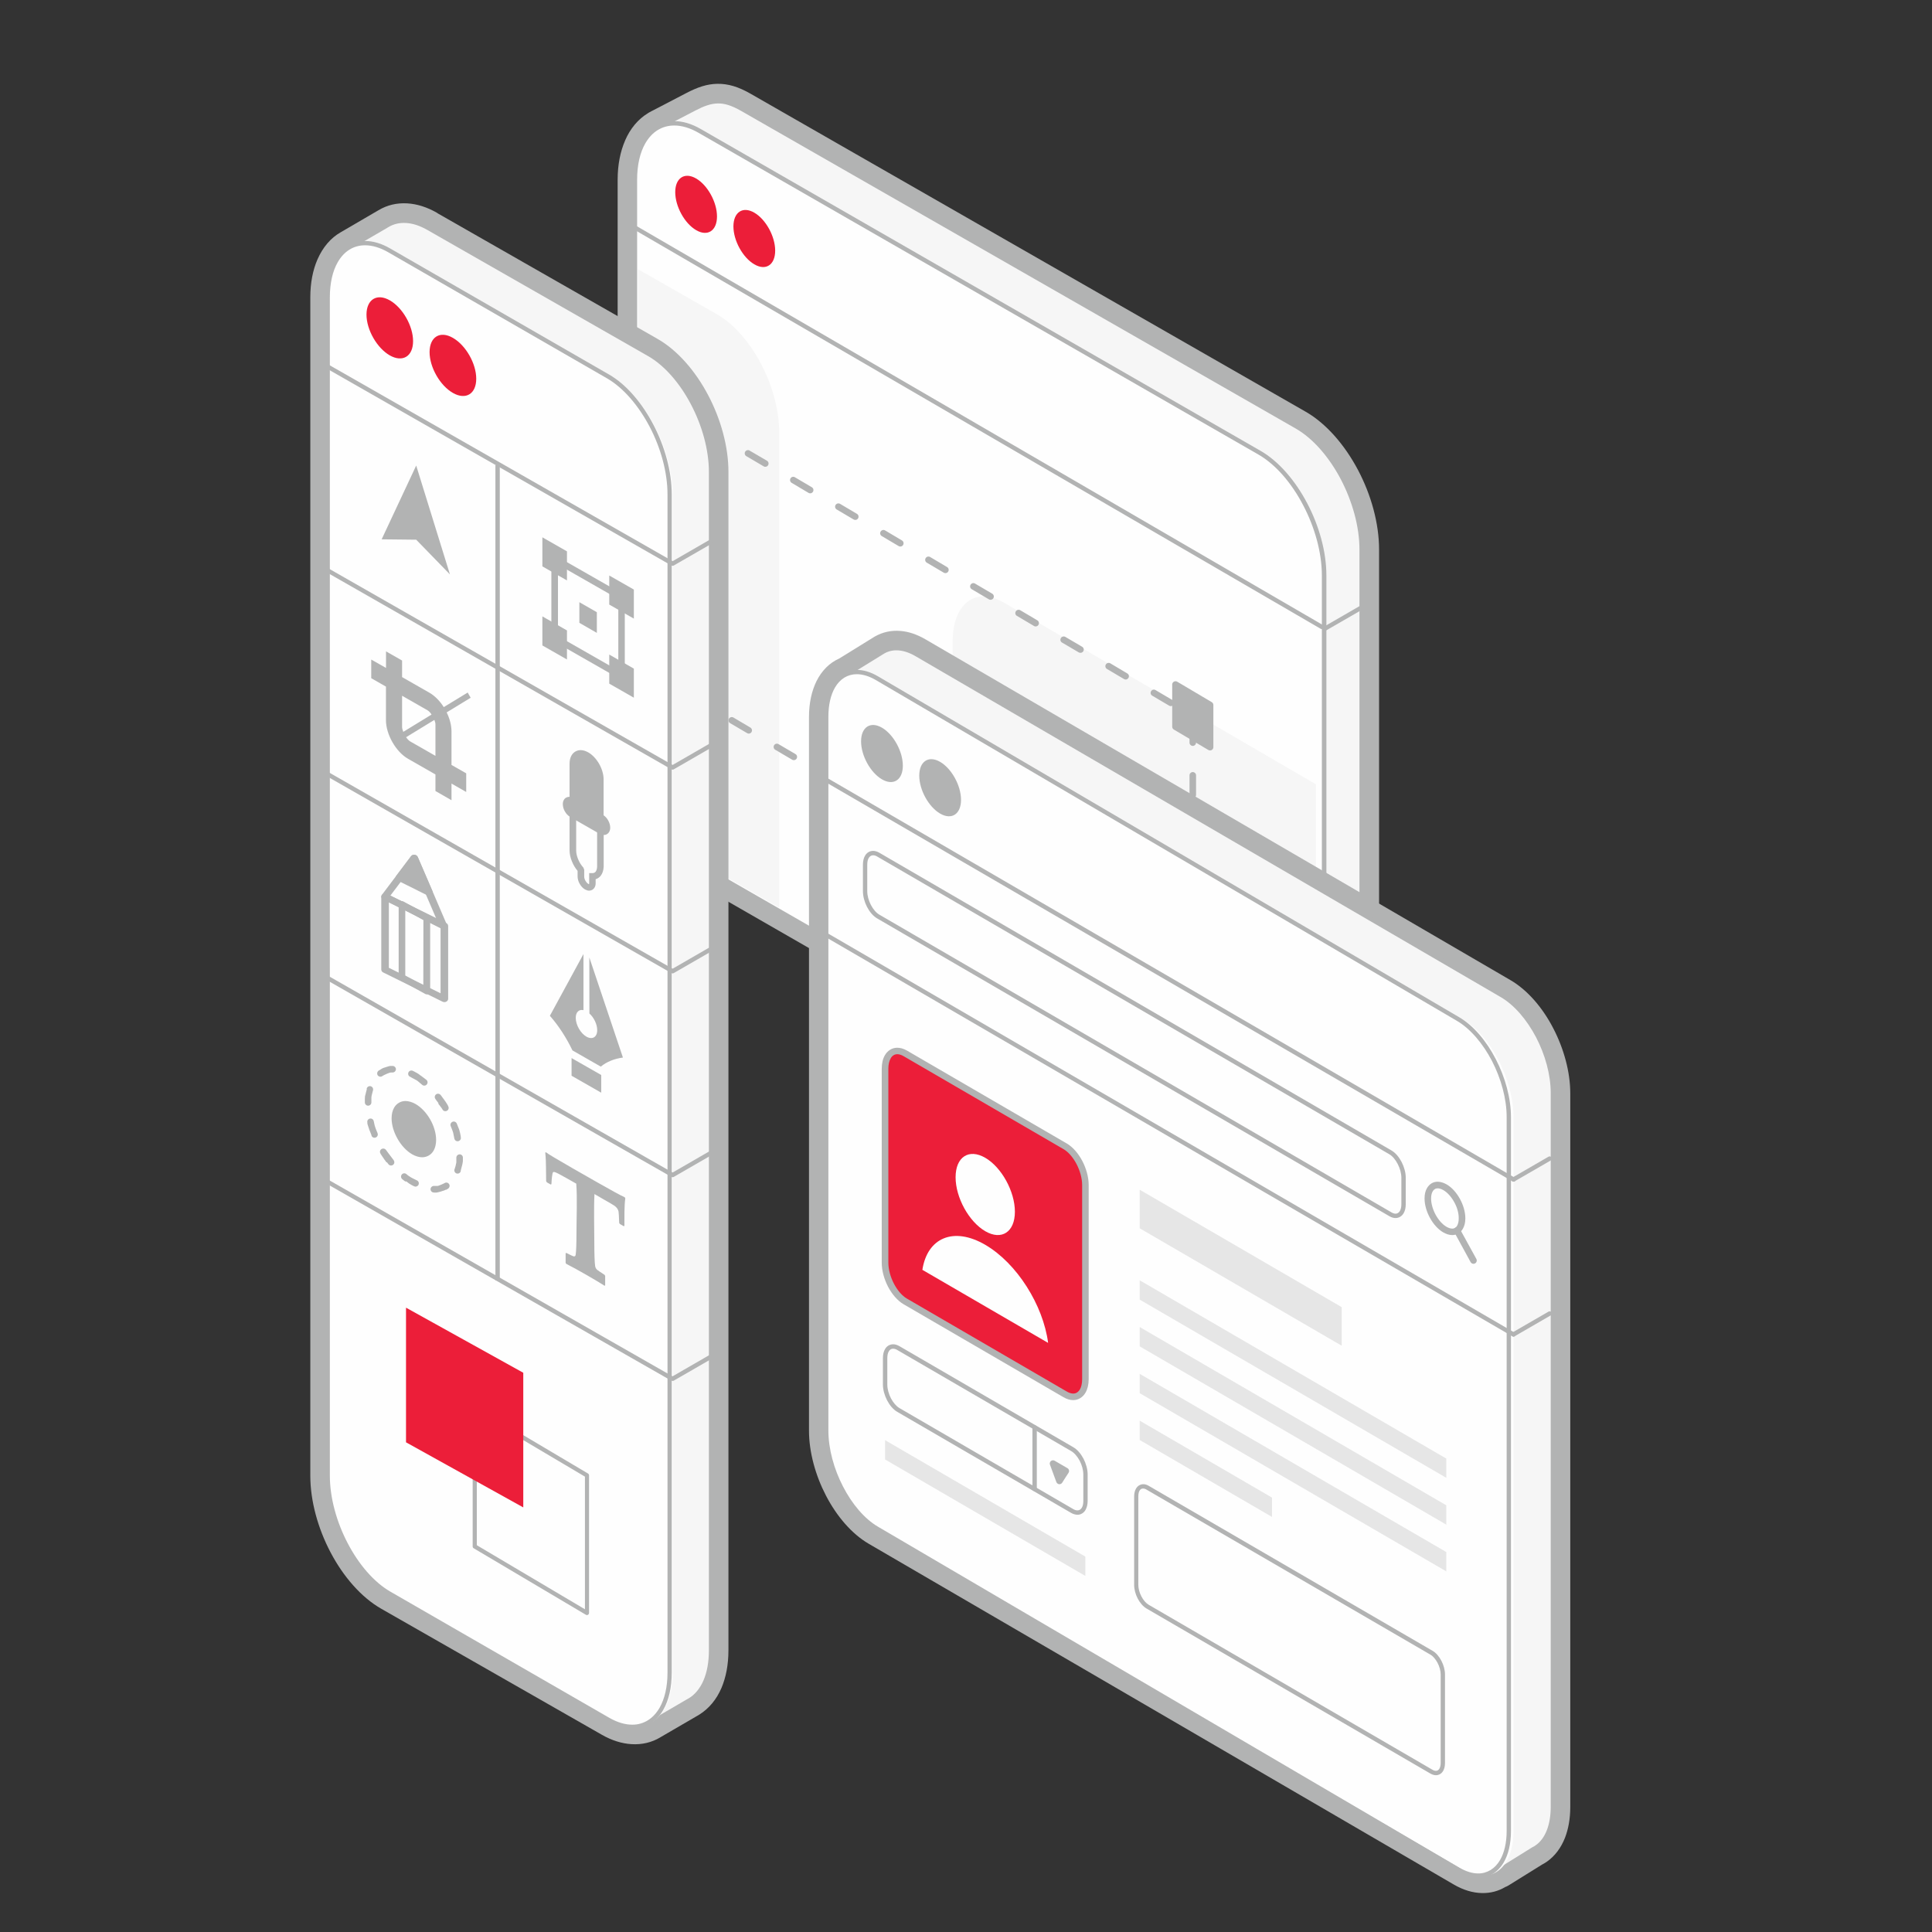
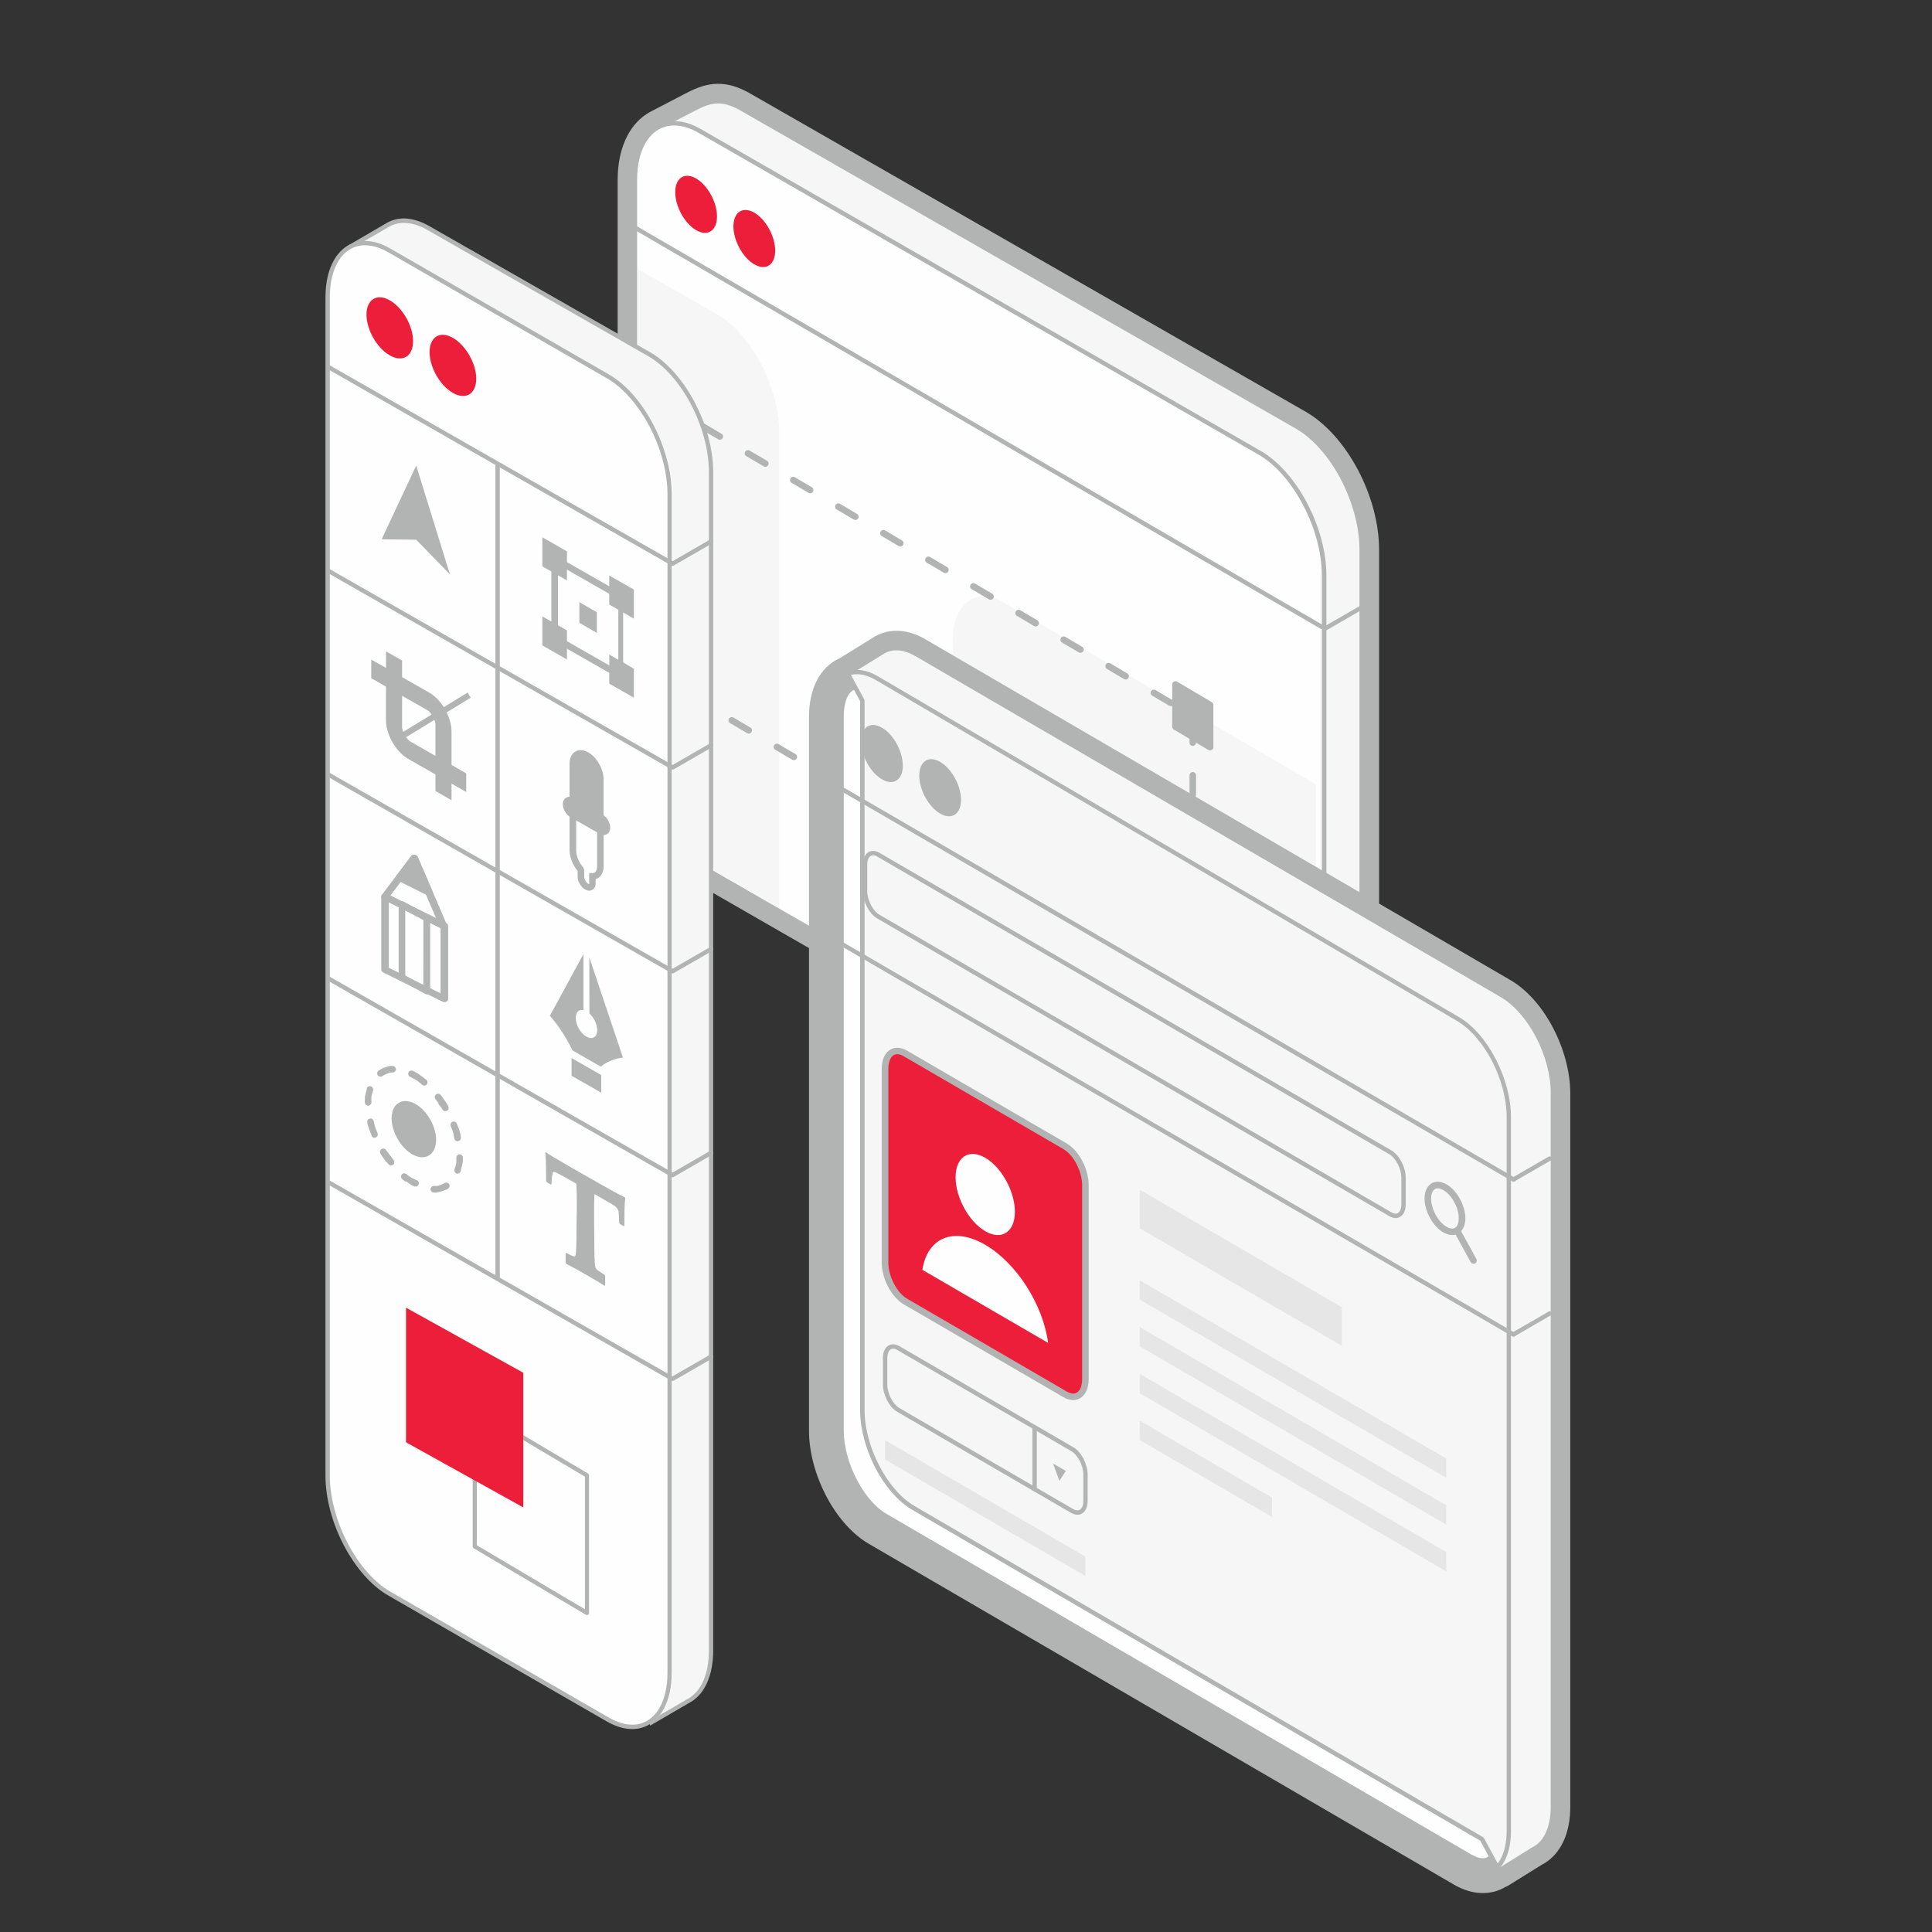
<svg xmlns="http://www.w3.org/2000/svg" version="1.1" id="Layer_1" x="0px" y="0px" viewBox="0 0 260 260" style="enable-background:new 0 0 260 260;" xml:space="preserve">
  <rect x="0" y="0" width="260" height="260" fill="#333333" stroke="none" />
  <style type="text/css">
	.st0{fill:#FEFEFE;}
	.st1{fill:#B2B3B3;}
	.st2{fill:#F6F6F6;}
	.st3{fill:#EC1E39;}
	.st4{fill:#E6E6E6;}
</style>
  <path class="st0" d="M99.86,14.65l74.68,42.78c4.79,2.74,8.71,10.18,8.71,16.53v75.69c0,3.47-1.17,5.93-3.01,7l-0.01,0.01h-0.01  l-4.27,2.97c-1.6,1.43-3.9,1.59-6.45,0.13l-75.32-43.3c-4.78-2.75-8.71-10.17-8.71-16.53V24.2c0-3.49,1.19-5.96,3.05-7.02l0.03-0.01  c0.09-0.05,0.18-0.1,0.27-0.14l4.67-2.43C95.81,13.38,97.3,13.19,99.86,14.65L99.86,14.65z" />
  <path class="st1" d="M101.02,12.62L175.7,55.4c2.79,1.6,5.28,4.49,7.06,7.86c1.75,3.31,2.83,7.15,2.83,10.7v75.69  c0,2.02-0.35,3.8-0.98,5.26c-0.7,1.63-1.76,2.88-3.07,3.69l-4.21,2.92c-1.19,1.01-2.7,1.58-4.27,1.59h-0.02  c-1.48,0.03-3.08-0.4-4.71-1.34l-75.32-43.3c-2.79-1.6-5.29-4.49-7.06-7.85c-1.75-3.31-2.83-7.14-2.83-10.7V24.2  c0-2.03,0.36-3.81,1-5.28v-0.01c0.7-1.62,1.75-2.86,3.05-3.66c0.12-0.08,0.25-0.16,0.37-0.21l0.03-0.01L87.6,15l0.02-0.01l0.1-0.05  l0,0l4.67-2.43c1.47-0.76,2.73-1.21,4.16-1.23C97.98,11.26,99.37,11.67,101.02,12.62z M173.37,59.46L98.69,16.69  c-0.9-0.51-1.54-0.74-2.07-0.73c-0.55,0.01-1.2,0.27-2.07,0.72l-4.67,2.43l0,0l-0.08,0.04l-0.02,0.01l-0.02,0.01  c-0.05,0.03-0.09,0.06-0.14,0.08l-0.02,0.01c-0.47,0.3-0.88,0.81-1.19,1.52H88.4c-0.38,0.88-0.59,2.03-0.59,3.42v75.72  c0,2.79,0.87,5.84,2.28,8.51c1.39,2.63,3.25,4.84,5.25,5.99l75.32,43.3c0.86,0.49,1.64,0.72,2.3,0.71l0,0  c0.5-0.01,0.95-0.17,1.32-0.47c0.1-0.1,0.21-0.19,0.32-0.27l4.28-2.97v0.01c0.05-0.04,0.11-0.07,0.17-0.11  c0.49-0.29,0.92-0.82,1.24-1.57c0.38-0.88,0.59-2.02,0.59-3.4V73.96c0-2.79-0.88-5.85-2.28-8.52  C177.23,62.81,175.37,60.61,173.37,59.46L173.37,59.46z M173.05,163.11L173.05,163.11L173.05,163.11L173.05,163.11z" />
  <path class="st2" d="M99.86,14.65l74.68,42.78c4.79,2.74,8.71,10.18,8.71,16.53v75.69c0,3.47-1.17,5.93-3.01,7l-0.01,0.01h-0.01  l-4.94,3.43l-0.76-3.71l-30.55-17.23c-4.81-2.71-6-10.78-8.71-16.53L91.15,28.98l-2.63-11.81l4.96-2.58  C95.81,13.38,97.3,13.19,99.86,14.65z" />
  <path class="st1" d="M100,14.4l74.68,42.78c2.44,1.4,4.66,3.99,6.27,7.03c1.6,3.04,2.59,6.53,2.59,9.75v75.69  c0,1.74-0.29,3.24-0.81,4.44c-0.55,1.27-1.35,2.23-2.34,2.8l-4.93,3.43l-0.37,0.26l-0.09-0.44l-0.73-3.58l-30.43-17.17  c-3.47-1.96-5.09-6.56-6.69-11.14c-0.67-1.91-1.34-3.82-2.14-5.52L90.88,29.1l-0.02-0.06l-2.63-11.81l-0.05-0.22l0.2-0.1l4.96-2.58  c1.21-0.63,2.2-0.99,3.24-1.01C97.62,13.31,98.68,13.64,100,14.4L100,14.4z M174.39,57.68L99.71,14.91  c-1.23-0.7-2.19-1.01-3.12-0.99s-1.85,0.35-2.98,0.94l-4.76,2.47l2.58,11.55l44.11,93.6c0.81,1.72,1.49,3.65,2.16,5.58  c1.57,4.48,3.15,8.97,6.43,10.82l30.54,17.23l0.12,0.07l0.03,0.13l0.67,3.28l4.57-3.18l0.01-0.01h0.01l0.01-0.01  c0.88-0.51,1.61-1.37,2.1-2.53c0.49-1.13,0.76-2.55,0.76-4.21V73.96c0-3.13-0.97-6.52-2.52-9.48  C178.87,61.53,176.73,59.03,174.39,57.68L174.39,57.68z" />
  <path class="st0" d="M94.17,17.62l75.33,43.3c4.78,2.75,8.71,10.17,8.71,16.53v75.72c0,6.35-3.93,9.32-8.71,6.57l-75.32-43.3  c-4.78-2.75-8.71-10.17-8.71-16.53V24.2C85.46,17.84,89.39,14.87,94.17,17.62L94.17,17.62z" />
  <path class="st1" d="M94.32,17.37l75.32,43.3c2.44,1.4,4.66,3.99,6.27,7.04c1.6,3.03,2.59,6.52,2.59,9.74v75.72  c0,2.13-0.44,3.89-1.19,5.21c-0.5,0.86-1.13,1.53-1.87,1.99c-0.74,0.46-1.6,0.7-2.52,0.7c-1.1,0-2.31-0.34-3.57-1.06l-75.32-43.3  c-2.44-1.4-4.67-4-6.27-7.04c-1.6-3.03-2.59-6.52-2.59-9.74V24.2c0-2.13,0.43-3.89,1.19-5.21c0.5-0.86,1.13-1.53,1.87-1.99  c0.76-0.46,1.63-0.71,2.52-0.7C91.85,16.3,93.05,16.64,94.32,17.37L94.32,17.37z M169.35,61.17L94.02,17.88  c-1.16-0.67-2.27-0.99-3.28-0.99c-0.82,0-1.56,0.21-2.22,0.61c-0.66,0.4-1.22,1.01-1.67,1.78c-0.71,1.23-1.11,2.89-1.11,4.92v75.72  c0,3.13,0.97,6.52,2.52,9.47c1.56,2.95,3.7,5.46,6.04,6.81l75.32,43.3c1.16,0.67,2.27,0.99,3.27,0.99c0.82,0,1.57-0.21,2.22-0.61  c0.66-0.41,1.22-1.01,1.67-1.78c0.7-1.23,1.11-2.89,1.11-4.92V77.45c0-3.13-0.97-6.52-2.52-9.47  C173.83,65.03,171.7,62.52,169.35,61.17L169.35,61.17z" />
  <path class="st2" d="M177.09,105.55v46.8c0,6.35-3.93,9.33-8.71,6.58l-40.17-23.09V86.29c0-5.06,3.09-7.4,6.87-5.2L177.09,105.55  L177.09,105.55z M104.85,122.14l-18.92-10.87l-0.07-0.04v-75l10.63,6.07c4.6,2.63,8.37,9.77,8.37,15.87L104.85,122.14L104.85,122.14  z" />
  <path class="st1" d="M178.35,84.91c-0.15,0.07-0.32,0.01-0.39-0.13c-0.07-0.13-0.02-0.29,0.1-0.38l5.04-2.91  c0.14-0.08,0.32-0.03,0.4,0.11c0.08,0.14,0.03,0.32-0.11,0.4l0,0L178.35,84.91L178.35,84.91z" />
  <path class="st3" d="M93.68,24.02c1.55,0.9,2.81,3.19,2.81,5.11s-1.26,2.75-2.81,1.84c-1.55-0.9-2.81-3.19-2.81-5.11  C90.87,23.95,92.13,23.12,93.68,24.02L93.68,24.02z" />
  <path class="st3" d="M101.51,28.62c1.55,0.9,2.81,3.19,2.81,5.11s-1.26,2.75-2.81,1.84c-1.55-0.9-2.81-3.19-2.81-5.11  C98.71,28.55,99.96,27.72,101.51,28.62z" />
  <path class="st1" d="M85.1,30.76c-0.14-0.09-0.18-0.27-0.09-0.4c0.08-0.13,0.25-0.17,0.38-0.1l92.65,53.86  c0.14,0.09,0.17,0.27,0.09,0.41c-0.08,0.13-0.25,0.17-0.38,0.1L85.1,30.76L85.1,30.76z M94.18,57.44v-0.03V57.4v-0.02v-0.01v-0.01  l0.01-0.02v-0.01v-0.01l0,0v-0.01V57.3v-0.01v-0.01v-0.01l0.01-0.02l0,0v-0.01v-0.01l0.01-0.01v-0.01l0.01-0.01l0.01-0.02l0,0  l0.02-0.03v-0.01l0.01-0.01l0.01-0.01l0.01-0.01l0.03-0.02l0.01-0.01l0.01-0.01l0.02-0.01l0.01-0.01l0.04-0.02l0,0  c0.03-0.01,0.05-0.02,0.08-0.03c0.04-0.01,0.07-0.01,0.11-0.01h0.01h0.04h0.01h0.02h0.01h0.01h0.01h0.01h0.01h0.01  c0.03,0.01,0.06,0.03,0.09,0.04l2.27,1.34c0.21,0.12,0.28,0.39,0.15,0.6c-0.12,0.21-0.39,0.28-0.6,0.15l-1.61-0.95v1.32  c0,0.24-0.2,0.44-0.44,0.44c-0.24,0-0.44-0.2-0.44-0.44L94.18,57.44L94.18,57.44L94.18,57.44z M94.18,63.93  c0-0.24,0.2-0.44,0.44-0.44c0.24,0,0.44,0.2,0.44,0.44v2.64c0,0.24-0.2,0.44-0.44,0.44c-0.24,0-0.44-0.2-0.44-0.44V63.93z   M94.18,70.97c0-0.24,0.2-0.44,0.44-0.44c0.24,0,0.44,0.2,0.44,0.44v2.64c0,0.24-0.2,0.44-0.44,0.44c-0.24,0-0.44-0.2-0.44-0.44  V70.97z M94.18,78.02c0-0.24,0.2-0.44,0.44-0.44c0.24,0,0.44,0.2,0.44,0.44v2.64c0,0.24-0.2,0.44-0.44,0.44  c-0.24,0-0.44-0.2-0.44-0.44V78.02z M94.18,85.06c0-0.24,0.2-0.44,0.44-0.44c0.24,0,0.44,0.2,0.44,0.44v2.64  c0,0.24-0.2,0.44-0.44,0.44c-0.24,0-0.44-0.2-0.44-0.44V85.06L94.18,85.06z M94.18,92.11c0-0.24,0.2-0.44,0.44-0.44  c0.24,0,0.44,0.2,0.44,0.44l0,0v2.36c0.13,0.2,0.07,0.48-0.13,0.61c-0.14,0.09-0.32,0.09-0.46,0.01l-0.07-0.04  c-0.14-0.08-0.22-0.22-0.22-0.38L94.18,92.11L94.18,92.11z M98.26,97.32c-0.21-0.12-0.28-0.39-0.16-0.6  c0.12-0.21,0.39-0.28,0.6-0.16l2.28,1.35c0.21,0.12,0.28,0.39,0.16,0.6c-0.12,0.21-0.39,0.28-0.6,0.15L98.26,97.32L98.26,97.32z   M104.33,100.9c-0.21-0.12-0.28-0.39-0.16-0.6c0.12-0.21,0.39-0.28,0.6-0.16l0,0l2.28,1.34c0.21,0.12,0.28,0.39,0.16,0.6  c-0.12,0.21-0.39,0.28-0.6,0.16L104.33,100.9L104.33,100.9z M110.4,104.48c-0.22-0.11-0.3-0.38-0.19-0.59s0.38-0.3,0.59-0.19  c0.02,0.01,0.03,0.02,0.05,0.03l2.27,1.34c0.21,0.12,0.28,0.39,0.16,0.6c-0.12,0.21-0.39,0.28-0.6,0.16L110.4,104.48L110.4,104.48z   M116.46,108.07c-0.21-0.12-0.28-0.39-0.16-0.6c0.12-0.21,0.39-0.28,0.6-0.16l0,0l2.28,1.34c0.21,0.12,0.28,0.39,0.16,0.6  c-0.12,0.21-0.39,0.28-0.6,0.16L116.46,108.07L116.46,108.07z M122.53,111.65c-0.21-0.11-0.3-0.38-0.18-0.6  c0.11-0.21,0.38-0.3,0.6-0.18c0.01,0.01,0.02,0.01,0.03,0.02l2.27,1.34c0.21,0.12,0.28,0.39,0.16,0.6s-0.39,0.28-0.6,0.16  L122.53,111.65L122.53,111.65z M128.59,115.23c-0.2-0.13-0.26-0.41-0.12-0.61c0.12-0.19,0.37-0.25,0.57-0.15l2.28,1.34  c0.21,0.12,0.28,0.39,0.15,0.6c-0.12,0.21-0.39,0.28-0.6,0.15l0,0L128.59,115.23L128.59,115.23z M134.65,118.81  c-0.22-0.1-0.32-0.37-0.21-0.59c0.1-0.22,0.37-0.32,0.59-0.21c0.02,0.01,0.05,0.03,0.07,0.04l2.27,1.34  c0.21,0.12,0.28,0.39,0.16,0.6s-0.39,0.28-0.6,0.16L134.65,118.81L134.65,118.81z M140.72,122.39c-0.21-0.12-0.28-0.39-0.15-0.6  c0.12-0.21,0.39-0.28,0.6-0.15l2.27,1.34c0.2,0.13,0.26,0.41,0.13,0.61c-0.13,0.19-0.38,0.26-0.58,0.15L140.72,122.39L140.72,122.39  z M146.79,125.97c-0.21-0.12-0.28-0.39-0.15-0.6s0.39-0.28,0.6-0.15l2.28,1.34c0.21,0.12,0.28,0.39,0.16,0.6s-0.39,0.28-0.6,0.16  l0,0L146.79,125.97L146.79,125.97z M152.85,129.55c-0.21-0.12-0.28-0.4-0.15-0.6s0.4-0.28,0.61-0.15l0,0l2.27,1.35  c0.21,0.12,0.28,0.39,0.15,0.6c-0.12,0.21-0.39,0.28-0.6,0.15l0,0L152.85,129.55L152.85,129.55z M158.92,133.13  c-0.21-0.12-0.28-0.4-0.16-0.61s0.4-0.28,0.61-0.16l0.71,0.42v-0.27c0-0.24,0.2-0.44,0.44-0.44s0.44,0.2,0.44,0.44v1.04  c0,0.24-0.2,0.44-0.44,0.44c-0.08,0-0.16-0.02-0.23-0.06C160.29,133.93,158.92,133.13,158.92,133.13z M160.96,128.12  c-0.02,0.24-0.23,0.43-0.47,0.41c-0.22-0.01-0.39-0.19-0.41-0.41v-2.64c0.02-0.24,0.23-0.43,0.47-0.41  c0.22,0.01,0.39,0.19,0.41,0.41V128.12L160.96,128.12z M160.96,121.07c-0.02,0.24-0.23,0.43-0.47,0.41  c-0.22-0.01-0.39-0.19-0.41-0.41v-2.64c0-0.24,0.2-0.44,0.44-0.44s0.44,0.2,0.44,0.44V121.07z M160.96,114.03  c0,0.24-0.2,0.44-0.44,0.44s-0.44-0.2-0.44-0.44v-2.64c0.02-0.24,0.23-0.43,0.47-0.41c0.22,0.01,0.39,0.19,0.41,0.41V114.03z   M160.96,106.98c0,0.24-0.2,0.44-0.44,0.44s-0.44-0.2-0.44-0.44v-2.64c0-0.24,0.2-0.44,0.44-0.44s0.44,0.2,0.44,0.44V106.98z   M160.96,99.94c0,0.24-0.2,0.44-0.44,0.44s-0.44-0.2-0.44-0.44V97.3c0-0.24,0.2-0.44,0.44-0.44s0.44,0.2,0.44,0.44V99.94z   M157.78,94.21c0.21,0.12,0.28,0.39,0.15,0.6c-0.12,0.21-0.39,0.28-0.6,0.15l-2.27-1.34c-0.21-0.12-0.28-0.39-0.15-0.6  s0.39-0.28,0.6-0.15L157.78,94.21L157.78,94.21z M151.71,90.63c0.21,0.12,0.28,0.39,0.15,0.6s-0.39,0.28-0.6,0.15l-2.27-1.34  c-0.21-0.11-0.3-0.38-0.18-0.6c0.11-0.21,0.38-0.3,0.6-0.18c0.01,0.01,0.02,0.01,0.03,0.02L151.71,90.63L151.71,90.63z   M145.65,87.05c0.2,0.13,0.26,0.41,0.12,0.61c-0.12,0.19-0.37,0.25-0.57,0.15l-2.28-1.34c-0.21-0.12-0.28-0.39-0.15-0.6  c0.12-0.21,0.39-0.28,0.6-0.16L145.65,87.05L145.65,87.05z M139.58,83.47c0.21,0.11,0.3,0.38,0.18,0.6c-0.11,0.21-0.38,0.3-0.6,0.18  c-0.01-0.01-0.02-0.01-0.03-0.02l-2.28-1.35c-0.21-0.12-0.28-0.39-0.15-0.6l0,0c0.12-0.21,0.39-0.28,0.6-0.16l0,0L139.58,83.47  L139.58,83.47z M133.52,79.89c0.21,0.12,0.29,0.39,0.17,0.6s-0.39,0.29-0.6,0.17c-0.01,0-0.01-0.01-0.02-0.01l-2.27-1.34  c-0.22-0.11-0.31-0.37-0.2-0.59c0.11-0.22,0.37-0.31,0.59-0.2c0.02,0.01,0.04,0.02,0.05,0.03L133.52,79.89L133.52,79.89z   M127.45,76.31c0.21,0.12,0.28,0.39,0.16,0.6c-0.12,0.21-0.39,0.28-0.6,0.16l0,0l-2.27-1.34c-0.21-0.11-0.3-0.38-0.18-0.6  c0.11-0.21,0.38-0.3,0.6-0.18c0.01,0.01,0.02,0.01,0.03,0.02L127.45,76.31L127.45,76.31z M121.38,72.73  c0.21,0.12,0.28,0.39,0.16,0.6c-0.12,0.21-0.39,0.28-0.6,0.16l-2.28-1.35c-0.21-0.13-0.28-0.4-0.15-0.6  c0.12-0.21,0.39-0.28,0.6-0.16l0,0L121.38,72.73L121.38,72.73z M115.32,69.15c0.21,0.12,0.28,0.39,0.16,0.6  c-0.12,0.21-0.39,0.28-0.6,0.16l0,0l-2.27-1.34c-0.21-0.12-0.29-0.39-0.17-0.6s0.39-0.29,0.6-0.17c0.01,0,0.01,0.01,0.02,0.01  L115.32,69.15L115.32,69.15z M109.25,65.57c0.21,0.12,0.28,0.39,0.16,0.6c-0.12,0.21-0.39,0.28-0.6,0.16l0,0l-2.27-1.35  c-0.21-0.12-0.28-0.39-0.16-0.6c0.12-0.21,0.39-0.28,0.6-0.15L109.25,65.57L109.25,65.57z M103.19,61.99  c0.22,0.11,0.3,0.38,0.19,0.59c-0.11,0.22-0.38,0.3-0.59,0.19c-0.02-0.01-0.03-0.02-0.05-0.03l-2.28-1.34  c-0.22-0.11-0.3-0.38-0.19-0.59s0.38-0.3,0.59-0.19c0.01,0.01,0.03,0.02,0.04,0.03L103.19,61.99L103.19,61.99z" />
  <path class="st1" d="M158.19,92.12l4.65,2.75v5.68l-4.65-2.75" />
  <path class="st1" d="M158.44,91.75l4.63,2.74c0.14,0.08,0.22,0.23,0.22,0.38v5.68c0,0.24-0.2,0.44-0.44,0.44  c-0.09,0-0.17-0.03-0.25-0.07l-4.63-2.74c-0.13-0.08-0.22-0.22-0.22-0.38l0,0v-5.68c0-0.24,0.2-0.44,0.44-0.44  C158.28,91.68,158.36,91.7,158.44,91.75L158.44,91.75z M162.4,95.12l-3.77-2.23v4.66l3.77,2.23V95.12L162.4,95.12z" />
  <path class="st0" d="M57.64,30.69l29.69,16.96c4.6,2.63,8.37,9.77,8.37,15.87v158.57c0,3.33-1.12,5.69-2.89,6.72l-0.01,0.01l0,0  l-5.08,2.96c-1.48,0.9-3.43,0.86-5.56-0.35l-29.68-16.96c-4.6-2.63-8.37-9.77-8.37-15.87V40.02c0-3.34,1.13-5.71,2.91-6.73  l5.07-2.95C53.56,29.43,55.51,29.47,57.64,30.69L57.64,30.69z" />
-   <path class="st1" d="M58.92,28.72L88.48,45.6c2.7,1.54,5.11,4.33,6.82,7.58c1.69,3.2,2.73,6.9,2.73,10.33v158.57  c0,1.96-0.34,3.67-0.94,5.08c-0.67,1.56-1.68,2.76-2.93,3.55c-0.1,0.07-0.21,0.14-0.33,0.2l-4.95,2.88l-0.01,0.01  c-1.15,0.69-2.47,1.01-3.9,0.92c-1.28-0.08-2.63-0.49-3.99-1.27l-0.12-0.07L51.31,216.5c-2.7-1.54-5.11-4.33-6.82-7.58  c-1.69-3.2-2.73-6.9-2.73-10.33V40.02c0-1.95,0.34-3.67,0.96-5.1c0.72-1.65,1.79-2.9,3.14-3.67l0.09-0.05l4.97-2.9l0.02-0.01  c1.15-0.69,2.47-1.01,3.89-0.92c1.28,0.08,2.62,0.49,3.98,1.27L58.92,28.72z M86.17,49.68L56.6,32.79  c-0.04-0.02-0.09-0.04-0.13-0.07c-0.72-0.42-1.38-0.63-1.95-0.67c-0.47-0.03-0.88,0.07-1.22,0.27l-0.05,0.03l-4.97,2.89  c-0.04,0.03-0.08,0.05-0.12,0.07c-0.47,0.27-0.88,0.76-1.17,1.45c-0.36,0.83-0.56,1.92-0.56,3.25v158.57c0,2.67,0.84,5.6,2.18,8.15  c1.32,2.51,3.09,4.6,4.99,5.69l29.57,16.89c0.04,0.02,0.08,0.04,0.13,0.07c0.72,0.42,1.38,0.63,1.95,0.67  c0.42,0.02,0.8-0.05,1.13-0.22c0.09-0.06,0.19-0.12,0.29-0.17l4.86-2.83l0.01-0.01l0,0l0.01-0.01l0.08-0.05  c0.45-0.27,0.84-0.76,1.13-1.45c0.36-0.84,0.56-1.92,0.56-3.23V63.52c0-2.67-0.83-5.59-2.18-8.15  C89.84,52.86,88.07,50.76,86.17,49.68L86.17,49.68z" />
  <path class="st2" d="M57.64,30.69l29.69,16.96c4.6,2.63,8.37,9.77,8.37,15.87v158.57c0,3.33-1.12,5.69-2.89,6.72H92.8l0,0  l-5.08,2.96l-0.73-3.57l-29.34-16.76c-4.6-2.63-8.37-9.77-8.37-15.87V44.44l-2.29-11.15l5.1-2.97  C53.57,29.42,55.52,29.47,57.64,30.69L57.64,30.69z" />
  <path class="st1" d="M57.78,30.43l29.69,16.96c2.35,1.34,4.48,3.83,6.02,6.75c1.54,2.92,2.49,6.28,2.49,9.38v158.57  c0,1.67-0.28,3.11-0.78,4.27s-1.22,2.05-2.11,2.61l0,0l-0.15,0.08l-0.01,0.01l0,0l-5.08,2.96l-0.35,0.21l-0.08-0.4l-0.71-3.44  L57.49,211.7c-2.35-1.34-4.48-3.83-6.02-6.75s-2.49-6.28-2.49-9.37V44.47L46.7,33.36l-0.04-0.21l0.18-0.11l5.1-2.97l0.03-0.02  l0.1-0.06l0.14-0.08l0,0c0.77-0.39,1.62-0.56,2.48-0.5C55.66,29.49,56.7,29.81,57.78,30.43L57.78,30.43z M87.18,47.9L57.5,30.94  c-1-0.57-1.96-0.88-2.84-0.93c-0.9-0.06-1.71,0.14-2.42,0.57l-0.27,0.17h-0.01l-4.65,2.7l2.24,10.94l0.01,0.06v151.13  c0,3,0.93,6.27,2.42,9.1c1.49,2.83,3.55,5.23,5.8,6.52l29.34,16.76l0.12,0.07l0.02,0.13l0.65,3.17l4.6-2.68l0.15-0.08  c0.84-0.49,1.53-1.32,2.01-2.42c0.47-1.09,0.73-2.45,0.73-4.04V63.51c0-3-0.93-6.27-2.42-9.1C91.49,51.58,89.44,49.18,87.18,47.9  L87.18,47.9z" />
  <path class="st0" d="M52.46,33.7l29.69,16.96c4.6,2.63,8.37,9.77,8.37,15.87V225.1c0,6.1-3.77,8.94-8.37,6.32l-29.69-16.95  c-4.6-2.63-8.37-9.77-8.37-15.88V40.02C44.1,33.91,47.86,31.07,52.46,33.7L52.46,33.7z" />
  <path class="st1" d="M52.53,33.45L81.96,50.4c2.33,1.34,4.44,3.83,5.97,6.75s2.47,6.28,2.47,9.38V225.1c0,2.03-0.41,3.73-1.13,4.99  c-0.47,0.83-1.08,1.48-1.78,1.92c-0.73,0.45-1.56,0.69-2.42,0.68c-1.05,0-2.2-0.33-3.4-1.02l-29.43-16.96  c-2.33-1.34-4.44-3.83-5.97-6.75c-1.53-2.91-2.47-6.28-2.47-9.38V40.02c0-2.04,0.41-3.73,1.13-4.99c0.47-0.83,1.08-1.48,1.78-1.92  c0.73-0.45,1.56-0.68,2.42-0.68C50.18,32.43,51.33,32.75,52.53,33.45L52.53,33.45z M81.68,50.91L52.25,33.95  c-1.11-0.64-2.16-0.94-3.12-0.94l0,0c-0.78,0-1.49,0.2-2.11,0.59c-0.63,0.39-1.16,0.97-1.58,1.71c-0.67,1.17-1.05,2.77-1.05,4.7  v158.57c0,3.01,0.92,6.27,2.4,9.1c1.48,2.83,3.51,5.23,5.75,6.52l29.43,16.96c1.11,0.64,2.16,0.94,3.11,0.94  c0.75,0.01,1.48-0.2,2.11-0.59s1.16-0.97,1.59-1.71c0.66-1.18,1.05-2.77,1.05-4.7V66.53c0-3-0.92-6.27-2.4-9.1  C85.94,54.6,83.91,52.2,81.68,50.91L81.68,50.91z" />
  <path class="st3" d="M52.46,40.42c1.73,0.99,3.13,3.45,3.13,5.49c0,2.05-1.4,2.9-3.13,1.92c-1.73-0.99-3.14-3.45-3.14-5.5  C49.33,40.29,50.73,39.43,52.46,40.42L52.46,40.42z" />
  <path class="st3" d="M60.95,45.47c1.73,0.99,3.14,3.45,3.14,5.5c0,2.04-1.4,2.9-3.14,1.91c-1.73-0.99-3.14-3.45-3.14-5.5  C57.82,45.33,59.22,44.47,60.95,45.47L60.95,45.47z" />
  <path class="st1" d="M44.25,49.09L90.66,75.6l-0.29,0.51L43.96,49.59L44.25,49.09z" />
-   <path class="st1" d="M66.67,62.6h0.59v109.7h-0.59V62.6z M56.01,72.63l-4.65-0.05l4.65-9.93l4.54,14.65 M74.86,74.83l9,5.14  l0.22,0.13v11.65l-0.66-0.38l-9-5.14L74.2,86.1V74.45L74.86,74.83L74.86,74.83z M83.21,80.61l-8.12-4.64v9.63l8.12,4.64V80.61  L83.21,80.61z" />
+   <path class="st1" d="M66.67,62.6h0.59v109.7h-0.59V62.6z M56.01,72.63l-4.65-0.05l4.65-9.93l4.54,14.65 M74.86,74.83l9,5.14  v11.65l-0.66-0.38l-9-5.14L74.2,86.1V74.45L74.86,74.83L74.86,74.83z M83.21,80.61l-8.12-4.64v9.63l8.12,4.64V80.61  L83.21,80.61z" />
  <path class="st1" d="M72.99,72.31l3.31,1.89v3.91l-3.31-1.89 M81.99,77.45l3.31,1.89v3.91l-3.31-1.89 M81.99,88.09l3.31,1.89v3.91  L81.99,92 M72.99,82.95l3.31,1.89v3.91l-3.31-1.89 M77.97,81.04l2.35,1.35v2.78l-2.35-1.35 M84.03,164.97l-0.08,0.05l-0.53-0.3  l-0.09-0.14c-0.03-0.86-0.06-1.37-0.09-1.54c-0.06-0.3-0.25-0.56-0.54-0.77c-0.11-0.08-0.64-0.4-1.58-0.93L80,160.69  c-0.1,1.92-0.02,4.59-0.02,6.55c0,1.57,0.04,2.61,0.11,3.13c0.03,0.21,0.12,0.39,0.29,0.53c0.08,0.07,0.41,0.29,0.98,0.66l0.08,0.15  v1.27l-0.08,0.05c-0.55-0.35-1.41-0.87-2.58-1.54c-0.85-0.49-1.71-0.96-2.58-1.41l-0.08-0.13v-1.29l0.08-0.05  c0.57,0.29,0.9,0.44,0.98,0.46c0.17,0.04,0.26-0.03,0.29-0.2c0.07-0.44,0.11-1.44,0.11-3.01c0-1.78,0.12-4.74-0.03-6.57l-1.2-0.68  c-1-0.57-1.58-0.87-1.75-0.89c-0.09-0.01-0.15,0-0.18,0.04c-0.05,0.08-0.09,0.27-0.13,0.56c-0.04,0.32-0.07,0.67-0.08,1.03  l-0.09,0.06l-0.53-0.3l-0.09-0.15l-0.02-1.7c0-0.55-0.03-1.54-0.1-2.14l0.08-0.06c0.33,0.26,1.53,0.97,3.6,2.16l3.4,1.94  c1.91,1.09,3.11,1.74,3.61,1.96l0.08,0.15C84,162.29,84.04,163.8,84.03,164.97L84.03,164.97z M51.95,89.89v-2.23l2.16,1.23v2.23  l3.69,2.11c0.73,0.42,1.4,1.11,1.92,1.93l3.22-1.96l0.4,0.7l-3.23,1.97c0.41,0.83,0.65,1.73,0.65,2.56v4.51l1.98,1.13v2.51  l-1.98-1.13v2.24l-2.16-1.24v-2.23l-3.69-2.11c-1.63-0.93-2.97-3.27-2.97-5.2V92.4l-1.98-1.13v-2.51L51.95,89.89L51.95,89.89z   M54.27,98.49l3.81-2.33c-0.17-0.26-0.37-0.48-0.56-0.58l-3.41-1.95v4.18C54.11,98,54.17,98.24,54.27,98.49L54.27,98.49z   M58.46,96.88l-3.81,2.33c0.17,0.25,0.36,0.45,0.54,0.56l3.41,1.95v-4.18C58.61,97.34,58.55,97.12,58.46,96.88z M76.96,107.78  l0.13,0.08v-5.1c0-1.2,0.83-1.71,1.85-1.13s1.85,2.04,1.85,3.25v5.09l0.13,0.07c0.42,0.24,0.76,0.84,0.76,1.34  c0,0.49-0.34,0.7-0.76,0.46l-3.97-2.27c-0.42-0.24-0.76-0.84-0.76-1.34C76.2,107.75,76.54,107.54,76.96,107.78L76.96,107.78z" />
  <path class="st1" d="M76.87,108.24l-0.13-0.07c-0.03-0.02-0.06-0.03-0.09-0.04c-0.01,0.04-0.02,0.08-0.01,0.12  c0,0.17,0.06,0.37,0.17,0.55l0,0c0.1,0.18,0.23,0.32,0.37,0.41l3.97,2.27c0.03,0.02,0.06,0.03,0.09,0.04  c0.01-0.04,0.02-0.08,0.01-0.12c0-0.17-0.07-0.37-0.17-0.55c-0.09-0.17-0.22-0.31-0.37-0.41l-0.13-0.07l-0.22-0.13v-5.35  c0-0.52-0.19-1.12-0.49-1.64c-0.3-0.52-0.71-0.97-1.15-1.23c-0.22-0.12-0.42-0.18-0.58-0.18c-0.09,0-0.19,0.02-0.27,0.07  c-0.08,0.05-0.15,0.12-0.2,0.21c-0.09,0.16-0.14,0.38-0.14,0.66v5.85L76.87,108.24L76.87,108.24z M76.65,107.24v-4.48  c0-0.43,0.09-0.8,0.26-1.09c0.25-0.45,0.72-0.72,1.23-0.72c0.32,0,0.66,0.1,1.02,0.3l0,0c0.58,0.33,1.1,0.9,1.47,1.55  s0.6,1.4,0.6,2.07v4.85c0.24,0.16,0.46,0.41,0.61,0.68c0.17,0.3,0.28,0.66,0.28,0.98c0,0.22-0.05,0.42-0.14,0.57  c-0.07,0.13-0.18,0.24-0.31,0.31l0,0c-0.13,0.08-0.28,0.11-0.43,0.11c-0.17,0-0.36-0.05-0.55-0.16l-3.97-2.27  c-0.29-0.18-0.53-0.43-0.7-0.74l0,0c-0.18-0.3-0.27-0.63-0.28-0.98c0-0.22,0.05-0.42,0.14-0.57l0,0c0.07-0.13,0.18-0.24,0.31-0.31  l0,0c0.13-0.07,0.28-0.11,0.42-0.11L76.65,107.24L76.65,107.24L76.65,107.24z" />
  <path class="st1" d="M79.72,117.5h0.02c0.16,0,0.31-0.06,0.41-0.18c0.12-0.15,0.2-0.39,0.21-0.7v-4.77l-2.82-1.61v4.22  c0,0.38,0.1,0.78,0.26,1.17l0,0c0.17,0.42,0.42,0.81,0.71,1.13l0.11,0.29v0.92c0,0.18,0.06,0.38,0.17,0.56  c0.1,0.18,0.24,0.33,0.38,0.42c0.04,0.02,0.07,0.04,0.1,0.04c0.01-0.04,0.02-0.09,0.02-0.13v-1.36H79.72L79.72,117.5z M80.83,117.87  c-0.18,0.22-0.41,0.37-0.67,0.45v0.53c0,0.22-0.05,0.42-0.14,0.58l0,0c-0.15,0.27-0.43,0.43-0.74,0.43c-0.17,0-0.36-0.06-0.55-0.16  c-0.3-0.18-0.54-0.44-0.71-0.75c-0.18-0.3-0.28-0.64-0.29-0.99v-0.76c-0.31-0.38-0.57-0.8-0.75-1.25c-0.21-0.5-0.33-1.02-0.33-1.51  v-5.73l0.66,0.38l3.71,2.12l0.22,0.13v5.23l0,0v0.06C81.22,117.15,81.07,117.57,80.83,117.87L80.83,117.87z M79.25,119L79.25,119  L79.25,119z M79.31,128.85l2.06,6.14l2.46,7.33c-1.17,0.16-2.17,0.56-2.98,1.22l-3.81-2.18c-0.84-1.74-1.85-3.3-3.04-4.66l2.46-4.52  l2.06-3.79v7.55c-0.6-0.14-1.04,0.27-1.04,1.04c0,0.94,0.65,2.08,1.44,2.53c0.8,0.45,1.45,0.06,1.45-0.88  c0-0.78-0.44-1.69-1.05-2.24L79.31,128.85L79.31,128.85z M76.92,142.39v2.38l3.99,2.28v-2.38L76.92,142.39L76.92,142.39z   M52.11,120.31l7.94,3.91c0.15,0.07,0.25,0.21,0.26,0.38l0,0v9.82c0,0.24-0.23,0.44-0.51,0.44c-0.1,0-0.2-0.03-0.29-0.08l-7.94-3.91  c-0.15-0.07-0.25-0.22-0.26-0.38v-9.81c0-0.24,0.23-0.44,0.51-0.44C51.93,120.24,52.03,120.27,52.11,120.31L52.11,120.31z   M59.29,124.86l-6.96-3.43v8.81l6.96,3.43V124.86L59.29,124.86z" />
  <path class="st1" d="M56.22,115.33l1.96,4.55l1.96,4.57c0.1,0.23-0.03,0.48-0.29,0.57c-0.14,0.05-0.3,0.03-0.44-0.04l-3.91-1.96  l-3.93-1.96c-0.24-0.12-0.33-0.39-0.19-0.6l0.01-0.03l1.96-2.6l1.96-2.6c0.15-0.2,0.46-0.26,0.69-0.12  C56.11,115.16,56.18,115.24,56.22,115.33L56.22,115.33z M57.24,120.2l-1.62-3.76l-1.42,1.88l-1.67,2.21l3.46,1.73l2.72,1.36  L57.24,120.2L57.24,120.2z" />
  <path class="st1" d="M55.7,115.48l1.72,4.56l0.03,0.06l-3.49-1.99l0.02-0.03" />
  <path class="st1" d="M56.22,115.33l1.96,4.55l0.02,0.06c0.1,0.23-0.03,0.48-0.29,0.57c-0.15,0.05-0.3,0.03-0.44-0.04l-3.97-1.98  c-0.24-0.12-0.32-0.39-0.19-0.6l0.02-0.02l0.03-0.04l0.01-0.02l1.95-2.59c0.15-0.2,0.46-0.26,0.69-0.12  C56.11,115.16,56.18,115.24,56.22,115.33L56.22,115.33z M56.77,119.12l-1.15-2.68l-1.16,1.53L56.77,119.12L56.77,119.12z   M54.35,121.35l3.31,1.84c0.15,0.08,0.23,0.23,0.23,0.38v9.81c0,0.24-0.2,0.44-0.45,0.44c-0.09,0-0.18-0.03-0.25-0.08l-3.31-1.84  c-0.14-0.07-0.23-0.22-0.23-0.38v-9.81c0-0.24,0.2-0.44,0.45-0.44C54.19,121.28,54.27,121.3,54.35,121.35z M56.98,123.82l-2.44-1.35  v8.81l2.43,1.35L56.98,123.82L56.98,123.82z M55.17,144.9c-0.22-0.11-0.3-0.37-0.2-0.59c0.11-0.22,0.37-0.3,0.59-0.2l0,0l0.02,0.01  l0.04,0.02l0.04,0.02l0.04,0.02l0.04,0.02l0.04,0.02l0.04,0.02l0.04,0.02l0.03,0.02l0.01,0.01l0.04,0.02l0.04,0.02l0.04,0.02  l0.04,0.02l0.04,0.02l0.04,0.02l0.04,0.03l0.04,0.03l0.04,0.02l0.04,0.03l0.04,0.02l0.04,0.03l0.04,0.03l0.04,0.03l0.04,0.03  l0.04,0.03l0.04,0.03l0.04,0.03l0.04,0.03l0.04,0.02l0.04,0.03l0.04,0.03l0.04,0.03l0.04,0.03l0.04,0.03l0.04,0.03l0.04,0.03  l0.04,0.03l0.04,0.03l0.04,0.03l0.04,0.03l0.04,0.03l0.04,0.03l0.04,0.03l0.04,0.03l0.04,0.03l0.04,0.03l0.01,0.01  c0.19,0.16,0.21,0.44,0.05,0.62c-0.16,0.19-0.44,0.21-0.62,0.05l-0.01-0.01l-0.03-0.03l-0.04-0.03l-0.04-0.03l-0.03-0.03l-0.03-0.03  l-0.04-0.03l-0.04-0.03l-0.04-0.03l-0.03-0.03l-0.03-0.03l-0.04-0.03l-0.04-0.03l-0.03-0.03l-0.03-0.02l-0.03-0.03l-0.04-0.03  l-0.04-0.03l-0.04-0.03l-0.04-0.03l-0.04-0.03l-0.04-0.02l-0.04-0.02l-0.04-0.02l-0.04-0.02l-0.03-0.02l-0.04-0.02l-0.03-0.02  l-0.04-0.02l-0.04-0.02l-0.03-0.02l-0.04-0.02l-0.04-0.02l-0.03-0.02l-0.04-0.02l-0.04-0.02l-0.04-0.02l-0.04-0.02l-0.04-0.02  l-0.04-0.02l0.01-0.01l-0.04-0.02l-0.04-0.02l-0.03-0.02l-0.04-0.02l-0.04-0.02L55.17,144.9L55.17,144.9z M52.81,143.45  c0.24-0.01,0.45,0.17,0.47,0.41c0.01,0.24-0.17,0.45-0.41,0.47l0,0h-0.03H52.8h-0.03h-0.03h-0.03h-0.03h-0.03l-0.03,0.01h-0.03  h-0.03h-0.03l-0.03,0.01l-0.03,0.01h-0.03l-0.02,0.01l-0.03,0.01l-0.03,0.01l-0.03,0.01l-0.03,0.01l-0.02,0.01l-0.03,0.01  l-0.02,0.01l-0.03,0.01l-0.02,0.01l-0.03,0.01l-0.03,0.01l-0.02,0.01l-0.03,0.01l-0.03,0.01l-0.02,0.01L52,144.53l-0.02,0.01  l-0.02,0.01l-0.02,0.01l-0.02,0.01l-0.02,0.01l-0.03,0.01l-0.02,0.01l-0.02,0.01l-0.02,0.01l-0.02,0.01l-0.03,0.01l-0.02,0.01  l-0.02,0.01l-0.02,0.01l-0.02,0.01l-0.02,0.01l-0.02,0.01l-0.02,0.01l-0.03,0.02l-0.02,0.01l-0.02,0.01l-0.02,0.01l-0.02,0.02  l-0.02,0.01l-0.02,0.01l-0.01,0.01c-0.2,0.14-0.47,0.1-0.62-0.09c-0.14-0.2-0.1-0.47,0.09-0.62l0.01-0.01l0.01-0.01l0.03-0.02  l0.03-0.02l0.03-0.02l0.03-0.02l0.03,0l0.03-0.02l0.03-0.02l0.03-0.02l0.03-0.02l0.03-0.02l0.03-0.02l0.03-0.02l0.03-0.02l0.03-0.02  l0.03-0.01l0.03-0.02l0.03-0.01l0.03-0.02l0.03-0.02l0.03-0.01l0.03-0.01l0.03-0.01l0.03-0.01l0.03-0.01l0.03-0.01l0.03-0.01  l0.04-0.01l0.03-0.01l0.03-0.01l0.04-0.01l0.03-0.01l0.03-0.01l0.03-0.01l0.03-0.01l0.03-0.01l0.03-0.01l0.03-0.01l0.04-0.01  l0.03-0.01l0.04-0.01l0.03-0.01l0.04-0.01l0.04-0.01l0.03-0.01l0.04-0.01l0.03-0.01l0.04-0.01h0.04l0.03-0.01h0.04h0.04h0.04h0.03  h0.04h0.04L52.81,143.45L52.81,143.45z M49.35,146.49c0.06-0.23,0.31-0.37,0.54-0.31s0.37,0.31,0.31,0.54v0.02l-0.01,0.03  l-0.01,0.03l-0.01,0.04l-0.01,0.03l-0.01,0.04l-0.01,0.04l-0.01,0.04l-0.01,0.04l-0.01,0.04l-0.01,0.04l-0.01,0.04l-0.01,0.04  l-0.01,0.04l-0.01,0.04l-0.01,0.04l-0.01,0.04l-0.01,0.04l-0.01,0.04l-0.01,0.04L50,147.51v0.04v0.04l-0.01,0.04l-0.01,0.04v0.05  v0.04v0.04v0.04v0.04v0.04v0.04V148v0.04v0.08v0.04v0.04v0.04v0.04v0.04v0.04c0,0.24-0.2,0.44-0.44,0.44c-0.24,0-0.44-0.2-0.44-0.44  v-0.09v-0.05v-0.05v-0.05v-0.05v-0.05v-0.05v-0.05v-0.05v-0.04l0.01-0.05v-0.05v-0.04v-0.05v-0.04l0.01-0.05l0.01-0.05l0.01-0.04  l0.01-0.04l0.01-0.04l0.01-0.04l0.01-0.04l0.01-0.04l0.01-0.04l0.01-0.05l0.01-0.04l0.01-0.04l0.01-0.04l0.01-0.04l0.01-0.04  l0.01-0.04l0.01-0.04l0.01-0.04l0.01-0.04l0.01-0.04l0.01-0.04l0.01-0.04l0.01-0.04l0.01-0.04l0.01-0.04L49.35,146.49L49.35,146.49  L49.35,146.49z M49.44,151.07c-0.06-0.24,0.08-0.47,0.32-0.53c0.24-0.06,0.47,0.08,0.53,0.32l0.01,0.05l0.01,0.04l0.01,0.05  l0.01,0.04l0.01,0.05l0.01,0.05l0.01,0.05l0.01,0.04l0.01,0.05l0.01,0.05l0.01,0.05l0.01,0.05l0.02,0.05l0.01,0.05l0.02,0.05  l0.01,0.05l0.02,0.05l0.01,0.05l0.02,0.04l0.02,0.05l0.01,0.05l0.02,0.05l0.02,0.04l0.02,0.05l0.02,0.05l0.02,0.05l0.02,0.05  l0.02,0.05l0.02,0.05l0.02,0.05l0.02,0.04l0.02,0.05l0.02,0.05l0.02,0.05v0.01c0.09,0.23-0.02,0.48-0.25,0.57  c-0.23,0.09-0.48-0.02-0.57-0.25l0,0l0.01-0.04l-0.02-0.05l-0.02-0.05l-0.02-0.05l-0.02-0.05l-0.02-0.05l-0.02-0.05l-0.02-0.05  l-0.02-0.05l-0.02-0.05l-0.02-0.05l-0.02-0.05l-0.02-0.05l-0.02-0.05l-0.02-0.05l-0.02-0.05l-0.02-0.05l-0.01-0.05l-0.02-0.05  l-0.02-0.05l-0.01-0.05l-0.02-0.05l-0.02-0.05l-0.01-0.05l-0.02-0.05l-0.01-0.05l-0.02-0.05l-0.02-0.05l-0.01-0.05l-0.02-0.05  l-0.01-0.05l-0.01-0.05l-0.01-0.05l-0.01-0.05L49.44,151.07L49.44,151.07z M51.2,155.23c-0.13-0.21-0.06-0.48,0.15-0.6  s0.48-0.06,0.61,0.15l0.02,0.02l0.03,0.04l0.03,0.04l0.03,0.04l0.03,0.04l0.03,0.05l0.03,0.04l0.03,0.04l0.03,0.04l0.03,0.04  l0.03,0.04l0.03,0.04l0.03,0.04l0.03,0.04l0.03,0.04l0.03,0.04l0.03,0.04l0.03,0.04l0.03,0.04l0.03,0.04l0.03,0.04l0.03,0.04  l0.03,0.04l0.03,0.04l0.03,0.04l0.03,0.04l0.03,0.04l0.03,0.04l0.03,0.04l0.03,0.04l0.03,0.04l0.03,0.04l0.03,0.04l0.03,0.04v0.01  c0.15,0.19,0.12,0.47-0.07,0.62s-0.47,0.12-0.62-0.07l0,0l-0.01-0.01l-0.03-0.04l-0.03-0.04l-0.03-0.04l-0.03-0.04l-0.03-0.04  l-0.03-0.04L52,156.41l-0.03-0.04l-0.03-0.04l-0.03-0.04l-0.02-0.04l-0.03-0.04l-0.03-0.04l-0.03-0.04l-0.03-0.04l-0.03-0.04  l-0.03-0.04l-0.03-0.04l-0.03-0.05l-0.03-0.05l-0.03-0.04l-0.03-0.04l-0.03-0.05l-0.03-0.04l-0.03-0.04l-0.03-0.05l-0.03-0.04  l-0.03-0.05l-0.03-0.05l-0.03-0.04l-0.03-0.05l-0.03-0.04l-0.03-0.05L51.2,155.23L51.2,155.23z M54.13,158.68  c-0.19-0.15-0.21-0.43-0.06-0.62s0.43-0.21,0.62-0.06l0.01,0.01l0.03,0.03l0.04,0.03l0.04,0.03l0.03,0.03l0.04,0.03l0.04,0.03  l0.04,0.03l0.04,0.03l0.04,0.02l0.04,0.03l0.03,0.02l0.04,0.02l0.04,0.03l0.04,0.03l0.04,0.02l0.04,0.03l0.04,0.02l0.04,0.02  l0.04,0.02l0.04,0.02l0.03,0.02l0.04,0.02l0.04,0.02l0.04,0.02l0.04,0.02l0.04,0.02l0.04,0.02l0.04,0.02l0.04,0.02l0.04,0.02  l0.04,0.02l0.04,0.02l0.04,0.02l0.04,0.02l0.04,0.02l0.04,0.02l0.04,0.02h0.01c0.21,0.12,0.28,0.39,0.16,0.6  c-0.12,0.2-0.37,0.28-0.58,0.17h-0.01l-0.04-0.02l-0.04-0.02l-0.04-0.02l-0.04-0.02l-0.04-0.02l-0.04-0.02l-0.04-0.02l-0.04-0.02  l-0.04-0.03l-0.04-0.02l-0.04-0.02l-0.04-0.03l-0.04-0.02l-0.04-0.03l-0.04-0.02l-0.04-0.02l-0.04-0.03L55,159.23l-0.04-0.03  l-0.04-0.03l-0.04-0.03l-0.04-0.03l-0.04-0.03l-0.04-0.03l-0.04-0.03l-0.04-0.03L54.54,159l-0.04-0.03l-0.04-0.03l-0.04-0.03  l-0.04-0.03l-0.04-0.03l-0.04-0.03l-0.04-0.03l-0.04-0.03l-0.04-0.03l-0.04-0.03L54.13,158.68L54.13,158.68z M58.38,160.48  c-0.24,0-0.44-0.2-0.44-0.44s0.2-0.44,0.44-0.44h0.11h0.03h0.03h0.03h0.03h0.03h0.03h0.03h0.03h0.03h0.03h0.03h0.03h0.03h0.03  l0.03-0.01l0.03-0.01l0.03-0.01l0.03-0.01l0.03-0.01l0.02-0.01l0.03-0.01l0.03-0.01l0.03-0.01l0.02-0.01l0.03-0.01l0.03-0.01  l0.02-0.01l0.03-0.01l0.02-0.01l0.03-0.01l0.03-0.01l0.02-0.01l0.02-0.01l0.03-0.01l0.02-0.01l0.02-0.01l0.02-0.01l0.03-0.01  l0.02-0.01l0.02-0.01l0.02-0.01l0.03-0.01l0.02-0.01l0.02-0.01l0.02-0.01l0.02-0.01l0.02-0.01l0.02-0.01l0.02-0.01l0.02-0.01  l0.02-0.01l0.02-0.01l0,0c0.21-0.13,0.48-0.07,0.61,0.14s0.06,0.48-0.14,0.61h-0.01l-0.03,0.02l-0.03,0.02l-0.03,0.02l-0.03,0.02  l-0.03,0.02l-0.03,0.01l-0.03,0.02l-0.03,0.02L60,160.1l-0.03,0.02l-0.03,0.01l-0.03,0.02l-0.03,0.01l-0.03,0.01l-0.03,0.02  l-0.03,0.01l-0.03,0.01l-0.03,0.01l-0.03,0.01l-0.03,0.01l-0.04,0.01l-0.03,0.01l-0.03,0.01l-0.04,0.01l-0.03,0.01l-0.03,0.01  l-0.03,0.01l-0.03,0.01l-0.03,0.01l-0.03,0.01l-0.03,0.01l-0.04,0.01l-0.03,0.01l-0.04,0.01l-0.03,0.01l-0.04,0.01h-0.03l-0.03,0.01  L59,160.44l-0.04,0.01h-0.04l-0.04,0.01l-0.03,0.01l-0.04,0.01h-0.04l-0.04,0.01H58.7h-0.04h-0.03h-0.04h-0.04h-0.04h-0.03h-0.04  L58.38,160.48L58.38,160.48L58.38,160.48z M62,157.63c-0.07,0.23-0.32,0.36-0.55,0.29s-0.36-0.32-0.29-0.55l0.01-0.01l0.01-0.03  l0.01-0.03l0.01-0.04l0.01-0.03l0.01-0.03l0.01-0.03l0.01-0.03l0.01-0.04l0.01-0.03l0.01-0.04l0.01-0.03l0.01-0.04l0.01-0.04  l0.01-0.03l0.01-0.04l0.01-0.04l0.01-0.04l0.01-0.04v-0.04l0.01-0.04l0.01-0.04l0.01-0.04l0.01-0.04l0.01-0.04v-0.04l0.01-0.04  v-0.04v-0.04v-0.04v-0.04v-0.04v-0.04v-0.04v-0.04v-0.04v-0.04v-0.04v-0.04v-0.04v-0.04v-0.04v-0.04c0.01-0.24,0.21-0.43,0.46-0.43  c0.24,0.01,0.43,0.21,0.42,0.45v0.04v0.05v0.05v0.05v0.05v0.05v0.05v0.05v0.04l-0.01,0.05v0.04v0.05l-0.01,0.04l-0.01,0.05  l-0.01,0.05l-0.01,0.04v0.05l-0.01,0.04l-0.01,0.05l-0.01,0.04l-0.01,0.04l-0.01,0.04l-0.01,0.04l-0.01,0.04l-0.01,0.04l-0.01,0.04  L62.14,157l-0.01,0.04l-0.01,0.04l-0.01,0.04l-0.01,0.04l-0.01,0.04l-0.01,0.04l-0.01,0.04l-0.01,0.04l-0.01,0.04l-0.01,0.04  l-0.01,0.04l-0.01,0.04l-0.01,0.04L62,157.56L62,157.63L62,157.63L62,157.63z M62.01,153.04c0.06,0.24-0.09,0.47-0.33,0.53l0,0  c-0.24,0.06-0.47-0.09-0.53-0.33l-0.01-0.04l-0.01-0.05l-0.01-0.05l-0.01-0.05L61.1,153l-0.01-0.05l-0.01-0.05l-0.01-0.05  l-0.01-0.05l-0.01-0.05l-0.01-0.05l-0.01-0.05l-0.01-0.05l-0.01-0.05L61,152.5l-0.01-0.05l-0.02-0.05l-0.01-0.05l-0.02-0.05  l-0.01-0.05l-0.02-0.05l-0.02-0.05l-0.02-0.04l-0.01-0.05l-0.02-0.05l-0.02-0.05l-0.02-0.05l-0.02-0.05l-0.02-0.05l-0.02-0.05  l-0.02-0.05l-0.02-0.05l-0.02-0.05l-0.02-0.05l-0.01-0.03c-0.09-0.23,0.03-0.48,0.26-0.57c0.23-0.09,0.48,0.03,0.57,0.26l0,0  l0.01,0.03l0.02,0.05l0.02,0.05l0.02,0.05l0.02,0.05l0.02,0.05l0.02,0.05l0.02,0.05l0.02,0.05l0.02,0.05l0.02,0.05l0.02,0.05  l0.02,0.05l0.02,0.05l0.02,0.05l0.02,0.05l0.01,0.05l0.02,0.05l0.01,0.05l0.02,0.05l0.01,0.05l0.01,0.05l0.01,0.05l0.02,0.05  l0.01,0.05l0.01,0.05l0.01,0.05l0.01,0.05l0.01,0.05l0.01,0.05l0.01,0.05l0.01,0.05l0.01,0.05L62,152.9L62.01,153.04L62.01,153.04z   M60.31,148.86c0.13,0.21,0.07,0.48-0.14,0.61s-0.48,0.07-0.61-0.14c0-0.01-0.01-0.01-0.01-0.02l-0.01-0.01l-0.02-0.05l-0.03-0.04  l-0.03-0.04l-0.02-0.04l-0.03-0.04l-0.03-0.04l-0.03-0.04l-0.03-0.04l-0.03-0.04l-0.03-0.04l-0.03-0.04l-0.03-0.04l-0.03-0.04  l-0.03-0.04l-0.03-0.04l-0.03-0.04l-0.03-0.04l-0.03-0.04l-0.03-0.04l0.01-0.09l-0.03-0.04l-0.03-0.04l-0.03-0.04l-0.03-0.04  l-0.03-0.04l-0.03-0.04l-0.03-0.04l-0.03-0.04l-0.03-0.04l-0.03-0.04L58.67,148l-0.03-0.04l-0.03-0.04l-0.01-0.02  c-0.15-0.19-0.11-0.47,0.08-0.62c0.19-0.15,0.47-0.11,0.62,0.08l0.02,0.02l0.03,0.04l0.03,0.04l0.03,0.04l0.03,0.04l0.03,0.05  l0.03,0.04l0.03,0.04l0.03,0.04l0.03,0.04l0.03,0.04l0.03,0.04l0.03,0.04l0.03,0.04l0.03,0.04l0.03,0.05l0.03,0.04l0.03,0.04  l0.03,0.04l0.03,0.05l0.03,0.04l0.03,0.04l0.03,0.04l0.03,0.05l0.03,0.05l0.03,0.05l0.03,0.04l0.03,0.05l0.03,0.05l0.03,0.05  l0.03,0.05l0.03,0.05l0.03,0.05L60.31,148.86L60.31,148.86L60.31,148.86z M64.05,189.36l15.08,8.94c0.09,0.05,0.14,0.15,0.14,0.25  v18.51c0,0.16-0.12,0.29-0.28,0.29c-0.06,0-0.11-0.02-0.16-0.05l-15.08-8.94c-0.09-0.05-0.14-0.15-0.14-0.25l0,0V189.6  c0-0.16,0.12-0.29,0.28-0.29C63.95,189.32,64.01,189.34,64.05,189.36L64.05,189.36z M78.72,198.72l-14.55-8.62v17.85l14.55,8.62  V198.72L78.72,198.72z" />
  <path class="st3" d="M54.64,175.98l15.78,8.76v18.12l-15.78-8.76" />
  <path class="st1" d="M55.7,148.95c1.41,0.8,2.55,2.8,2.55,4.47c0,1.66-1.14,2.36-2.55,1.55c-1.41-0.8-2.55-2.8-2.55-4.46  C53.15,148.85,54.3,148.15,55.7,148.95L55.7,148.95z" />
  <path class="st1" d="M55.92,148.57c0.77,0.44,1.47,1.2,1.97,2.07c0.5,0.87,0.8,1.86,0.8,2.77c0,0.57-0.12,1.05-0.33,1.42  c-0.15,0.28-0.38,0.51-0.65,0.67s-0.58,0.24-0.9,0.24c-0.41,0-0.86-0.13-1.33-0.39c-0.77-0.44-1.47-1.2-1.97-2.08  c-0.5-0.87-0.81-1.86-0.81-2.77c0-0.57,0.12-1.05,0.33-1.42c0.16-0.29,0.38-0.51,0.65-0.67s0.57-0.24,0.9-0.24l0,0  C55,148.18,55.45,148.31,55.92,148.57L55.92,148.57z M57.12,151.08c-0.43-0.74-1-1.38-1.64-1.74c-0.33-0.19-0.63-0.28-0.89-0.28  c-0.17,0-0.33,0.04-0.45,0.11c-0.14,0.09-0.25,0.2-0.33,0.35c-0.14,0.24-0.22,0.57-0.22,0.99c0,0.75,0.26,1.59,0.69,2.34  s1.01,1.38,1.64,1.75c0.33,0.19,0.63,0.28,0.89,0.28l0,0c0.16,0,0.32-0.04,0.45-0.12c0.14-0.08,0.25-0.2,0.33-0.35  c0.14-0.24,0.22-0.58,0.22-0.99C57.81,152.66,57.55,151.82,57.12,151.08L57.12,151.08z M90.66,76.11c-0.14,0.08-0.32,0.02-0.4-0.12  c-0.07-0.14-0.03-0.3,0.1-0.38l5.18-2.99c0.14-0.08,0.32-0.03,0.4,0.11s0.03,0.32-0.11,0.4L90.66,76.11L90.66,76.11z M90.66,103.54  c-0.14,0.08-0.32,0.03-0.4-0.11s-0.03-0.32,0.11-0.4l5.18-2.99c0.14-0.08,0.32-0.03,0.4,0.11s0.03,0.32-0.11,0.4L90.66,103.54  L90.66,103.54z M90.66,130.96c-0.14,0.08-0.32,0.03-0.4-0.11s-0.03-0.32,0.11-0.4l5.18-2.99c0.14-0.08,0.32-0.03,0.4,0.11  s0.03,0.32-0.11,0.4L90.66,130.96L90.66,130.96z M90.66,158.39c-0.14,0.08-0.32,0.03-0.4-0.11s-0.03-0.32,0.11-0.4l5.18-2.99  c0.14-0.08,0.32-0.03,0.4,0.11s0.03,0.32-0.11,0.4L90.66,158.39L90.66,158.39z M90.66,185.81c-0.14,0.07-0.32,0.02-0.39-0.13  c-0.07-0.13-0.02-0.3,0.1-0.38l5.18-2.99c0.14-0.08,0.32-0.03,0.4,0.11s0.03,0.32-0.11,0.4l0,0L90.66,185.81L90.66,185.81z" />
  <path class="st0" d="M202.1,133.92l-78.74-45.87c-1.71-1-3.29-1.06-4.5-0.36l-4.78,2.95l0.01,0.01c-1.75,0.65-2.9,2.73-2.9,5.81  v96.05c0,5.06,3.09,11.01,6.87,13.21l78.74,45.86c1.92,1.11,3.65,1.07,4.9,0.09l0.03,0.05l4.6-2.86c0.18-0.09,0.35-0.19,0.51-0.3  l0,0c1.3-0.92,2.12-2.8,2.12-5.4v-96.05C208.98,142.07,205.88,136.13,202.1,133.92L202.1,133.92z" />
  <path class="st1" d="M200.92,135.95l-78.74-45.87c-0.53-0.31-1-0.47-1.4-0.5c-0.29-0.02-0.54,0.03-0.74,0.14l-0.05,0.03l-4.44,2.74  c-0.19,0.16-0.41,0.28-0.64,0.36c-0.32,0.12-0.61,0.43-0.85,0.9c-0.33,0.66-0.51,1.57-0.51,2.71v96.05c0,2.15,0.67,4.52,1.75,6.6  c1.05,2.02,2.46,3.72,3.95,4.59l78.74,45.86c0.59,0.34,1.1,0.51,1.52,0.52c0.3,0.01,0.56-0.08,0.77-0.24s0.44-0.28,0.68-0.36  l4.15-2.58c0.1-0.07,0.21-0.12,0.31-0.16l0.01-0.01l0,0c0.05-0.04,0.1-0.07,0.15-0.11c0.26-0.21,0.48-0.55,0.66-1.01  c0.25-0.63,0.39-1.44,0.39-2.42v-96.05c0-2.15-0.67-4.52-1.75-6.6C203.81,138.52,202.41,136.83,200.92,135.95L200.92,135.95z   M124.53,86.03l78.74,45.87c2.29,1.33,4.33,3.71,5.76,6.48c1.41,2.71,2.29,5.85,2.29,8.76v96.05c0,1.57-0.26,2.96-0.71,4.13  c-0.54,1.37-1.36,2.45-2.4,3.19l0,0c-0.13,0.09-0.27,0.18-0.42,0.27l0,0c-0.09,0.05-0.18,0.1-0.27,0.15l-4.52,2.81  c-0.04,0.02-0.08,0.05-0.13,0.07c-0.09,0.05-0.19,0.1-0.29,0.13c-0.93,0.56-1.99,0.84-3.13,0.82c-1.22-0.02-2.5-0.39-3.79-1.14  l-78.74-45.86c-2.29-1.33-4.32-3.71-5.76-6.48c-1.41-2.71-2.29-5.85-2.29-8.76V96.48c0-1.88,0.37-3.51,1.01-4.81  c0.71-1.43,1.76-2.47,3.06-3.05l4.61-2.85c0.05-0.04,0.1-0.07,0.16-0.1c1.05-0.6,2.25-0.87,3.46-0.76  C122.24,84.99,123.38,85.36,124.53,86.03L124.53,86.03z" />
  <path class="st2" d="M202.1,133.92l-78.74-45.87c-1.71-1-3.29-1.06-4.5-0.36l-4.78,2.95l1.98,3.63v95.46  c0,5.06,3.09,11.01,6.87,13.21l76.5,44.56l2.3,4.23l4.6-2.86c0.18-0.08,0.35-0.18,0.51-0.3h0.01c1.3-0.92,2.12-2.8,2.12-5.4v-96.05  C208.98,142.07,205.88,136.12,202.1,133.92L202.1,133.92z" />
  <path class="st1" d="M201.95,134.18l-78.74-45.87c-0.8-0.47-1.57-0.72-2.27-0.78c-0.71-0.06-1.37,0.09-1.93,0.41l-4.54,2.8  l1.84,3.39l0.04,0.14v95.46c0,2.48,0.76,5.19,1.99,7.54c1.22,2.35,2.9,4.34,4.74,5.41l76.51,44.56l0.11,0.11l2.15,3.96l4.34-2.7  l0.03-0.02c0.16-0.07,0.32-0.16,0.46-0.27l0.01-0.01l0,0c0.62-0.43,1.12-1.11,1.47-1.99c0.34-0.87,0.53-1.93,0.53-3.17V147.1  c0-2.49-0.76-5.19-1.99-7.54C205.48,137.25,203.8,135.25,201.95,134.18L201.95,134.18z M123.51,87.8l78.74,45.86  c1.94,1.13,3.7,3.21,4.97,5.65c1.26,2.43,2.05,5.23,2.05,7.81v96.05c0,1.31-0.2,2.45-0.57,3.38c-0.37,0.93-0.9,1.66-1.55,2.16v0.02  l-0.14,0.08c-0.17,0.12-0.35,0.22-0.54,0.31l-4.59,2.85l-0.26,0.17l-0.15-0.27l-2.27-4.16l-76.43-44.52  c-1.94-1.13-3.7-3.21-4.97-5.65c-1.27-2.43-2.05-5.23-2.05-7.81V94.35l-1.94-3.56l-0.13-0.24l0.23-0.15l4.78-2.95h0.01  c0.69-0.39,1.48-0.56,2.27-0.49C121.77,87.02,122.62,87.29,123.51,87.8L123.51,87.8z" />
-   <path class="st0" d="M196.81,137.14l-78.74-45.86c-3.78-2.2-6.87,0.14-6.87,5.2v96.05c0,5.06,3.09,11.01,6.87,13.21l78.74,45.87  c3.78,2.2,6.87-0.14,6.87-5.2v-96.05C203.68,145.28,200.59,139.34,196.81,137.14L196.81,137.14z" />
  <path class="st1" d="M196.08,137.39l-78.21-45.87c-0.91-0.53-1.78-0.79-2.56-0.79c-0.62,0-1.19,0.16-1.68,0.46  c-0.5,0.31-0.93,0.76-1.27,1.35c-0.56,0.97-0.88,2.3-0.88,3.92v96.05c0,2.48,0.75,5.19,1.97,7.54c1.21,2.35,2.88,4.34,4.71,5.41  l78.21,45.87c0.91,0.53,1.78,0.79,2.56,0.79c0.59,0.01,1.17-0.16,1.68-0.47c0.5-0.31,0.93-0.76,1.27-1.35  c0.56-0.97,0.88-2.3,0.88-3.92v-96.05c0-2.48-0.76-5.19-1.97-7.54C199.57,140.45,197.9,138.46,196.08,137.39L196.08,137.39z   M118.16,91.02l78.21,45.87c1.93,1.13,3.67,3.21,4.93,5.65c1.26,2.44,2.04,5.24,2.04,7.81v96.05c0,1.73-0.35,3.15-0.96,4.21  c-0.39,0.67-0.89,1.2-1.47,1.56c-0.6,0.36-1.28,0.56-1.98,0.55c-0.88,0-1.85-0.28-2.85-0.87l-78.21-45.86  c-1.93-1.13-3.67-3.21-4.93-5.65c-1.26-2.43-2.04-5.23-2.04-7.81V96.47c0-1.73,0.35-3.16,0.96-4.21c0.39-0.68,0.89-1.2,1.47-1.56  c0.6-0.37,1.28-0.56,1.98-0.55C116.19,90.15,117.16,90.43,118.16,91.02L118.16,91.02z" />
  <path class="st3" d="M121.83,141.77l21.52,12.51c1.49,0.87,2.71,3.22,2.71,5.22v26.11c0,2-1.22,2.93-2.71,2.06l-21.52-12.51  c-1.49-0.87-2.72-3.22-2.72-5.22v-26.1C119.11,141.82,120.33,140.9,121.83,141.77L121.83,141.77z" />
  <path class="st1" d="M122.05,141.38l21.52,12.51c0.82,0.48,1.56,1.35,2.09,2.36c0.52,1,0.85,2.16,0.85,3.24v26.11  c0,0.74-0.16,1.36-0.43,1.82c-0.17,0.3-0.41,0.55-0.7,0.73s-0.62,0.27-0.96,0.27c-0.4,0-0.84-0.12-1.3-0.39l-21.52-12.51  c-0.82-0.48-1.56-1.35-2.09-2.36c-0.52-1-0.85-2.16-0.85-3.23v-26.1c0-0.74,0.15-1.36,0.43-1.83c0.17-0.3,0.41-0.55,0.7-0.73  c0.29-0.18,0.62-0.27,0.96-0.27C121.16,141,121.59,141.12,122.05,141.38L122.05,141.38z M143.13,154.65l-21.52-12.51  c-0.31-0.18-0.6-0.27-0.86-0.27c-0.18,0-0.35,0.05-0.5,0.14c-0.17,0.11-0.3,0.25-0.39,0.43c-0.19,0.33-0.31,0.8-0.31,1.38v26.1  c0,0.93,0.29,1.94,0.75,2.83c0.46,0.88,1.08,1.62,1.75,2.01l21.52,12.51c0.31,0.18,0.6,0.27,0.86,0.27c0.18,0,0.35-0.04,0.5-0.14  c0.15-0.09,0.29-0.24,0.4-0.42c0.19-0.33,0.3-0.8,0.3-1.38v-26.11c0-0.93-0.29-1.94-0.75-2.83  C144.42,155.78,143.8,155.04,143.13,154.65L143.13,154.65z" />
  <path class="st1" d="M118.69,97.93c1.55,0.9,2.81,3.19,2.81,5.11s-1.26,2.74-2.81,1.84c-1.55-0.9-2.81-3.19-2.81-5.11  S117.14,97.03,118.69,97.93z" />
  <path class="st1" d="M126.52,102.53c1.55,0.9,2.81,3.19,2.81,5.11s-1.26,2.75-2.81,1.85s-2.81-3.19-2.81-5.11  S124.97,101.63,126.52,102.53L126.52,102.53z" />
  <path class="st1" d="M111.05,105.22c-0.14-0.08-0.2-0.25-0.12-0.4s0.25-0.2,0.4-0.12c0.01,0,0.01,0.01,0.02,0.01l92.49,53.77  c0.14,0.08,0.19,0.26,0.11,0.4s-0.26,0.19-0.4,0.11L111.05,105.22L111.05,105.22z M111.05,126.07c-0.14-0.09-0.18-0.27-0.09-0.4  c0.08-0.13,0.25-0.17,0.38-0.1l92.49,53.77c0.14,0.08,0.18,0.26,0.1,0.4c-0.08,0.14-0.26,0.19-0.4,0.1  C203.53,179.83,111.05,126.07,111.05,126.07z M118.34,114.76l68.91,40.06c0.54,0.31,1.02,0.88,1.37,1.55  c0.34,0.66,0.56,1.42,0.56,2.12v3.57c0,0.48-0.1,0.89-0.28,1.2c-0.12,0.21-0.28,0.37-0.46,0.48c-0.19,0.12-0.41,0.18-0.63,0.18  c-0.27,0-0.55-0.08-0.85-0.26l-68.91-40.06c-0.54-0.31-1.02-0.88-1.37-1.55c-0.34-0.66-0.55-1.42-0.55-2.12v-3.57  c0-0.49,0.1-0.89,0.28-1.2c0.12-0.21,0.28-0.37,0.46-0.48s0.4-0.17,0.63-0.17C117.76,114.51,118.05,114.59,118.34,114.76  L118.34,114.76z M186.96,155.33l-68.91-40.06c-0.17-0.11-0.36-0.17-0.56-0.17c-0.12,0-0.23,0.03-0.32,0.09  c-0.11,0.07-0.2,0.16-0.26,0.27c-0.13,0.22-0.2,0.52-0.2,0.9v3.57c0,0.61,0.19,1.27,0.49,1.85c0.3,0.57,0.7,1.06,1.14,1.31  l68.91,40.06c0.2,0.12,0.39,0.18,0.56,0.18c0.12,0,0.23-0.03,0.32-0.09c0.1-0.06,0.19-0.15,0.26-0.27c0.12-0.22,0.2-0.52,0.2-0.9  v-3.57c0-0.61-0.19-1.27-0.49-1.85C187.8,156.07,187.4,155.58,186.96,155.33L186.96,155.33z M194.68,159.39  c0.71,0.41,1.34,1.13,1.79,1.95c0.45,0.82,0.73,1.76,0.73,2.62c0,0.57-0.12,1.04-0.34,1.41c-0.29,0.52-0.84,0.85-1.43,0.84  c-0.37,0-0.77-0.12-1.2-0.36c-0.71-0.41-1.34-1.13-1.79-1.95c-0.45-0.82-0.73-1.76-0.73-2.62c0-0.57,0.12-1.05,0.34-1.41  c0.16-0.26,0.36-0.47,0.6-0.62c0.25-0.15,0.54-0.22,0.83-0.22C193.85,159.04,194.26,159.15,194.68,159.39L194.68,159.39z   M195.7,161.77c-0.38-0.69-0.9-1.29-1.46-1.61c-0.28-0.16-0.54-0.24-0.76-0.24c-0.13,0-0.27,0.03-0.38,0.1  c-0.12,0.07-0.22,0.18-0.29,0.3c-0.14,0.23-0.22,0.56-0.22,0.97c0,0.71,0.24,1.5,0.62,2.2c0.38,0.69,0.9,1.29,1.46,1.61  c0.28,0.16,0.54,0.24,0.76,0.24c0.28,0.01,0.54-0.15,0.67-0.4c0.13-0.23,0.21-0.56,0.21-0.97  C196.32,163.25,196.09,162.46,195.7,161.77L195.7,161.77z" />
  <path class="st1" d="M195.71,165.82c-0.12-0.21-0.06-0.48,0.15-0.6c0.21-0.12,0.48-0.06,0.6,0.15c0.01,0.01,0.01,0.02,0.01,0.03  l2.21,4.02c0.12,0.21,0.04,0.48-0.17,0.6c-0.21,0.12-0.48,0.04-0.6-0.17L195.71,165.82L195.71,165.82z" />
  <path class="st0" d="M132.59,167.52c4.26,2.48,7.8,8.12,8.46,13.2l-16.92-9.83C124.79,166.57,128.33,165.04,132.59,167.52  L132.59,167.52z M132.59,155.81c-2.21-1.28-3.99-0.11-3.99,2.62s1.79,5.98,3.99,7.26c2.2,1.28,3.99,0.11,3.99-2.62  S134.79,157.09,132.59,155.81z" />
  <path class="st4" d="M153.38,160.11l27.18,15.8v5.19l-27.18-15.8 M153.38,172.3l41.26,23.99v2.59l-41.26-23.98 M153.38,178.59  l41.26,23.99v2.6l-41.26-23.99 M153.38,191.19l17.8,10.35v2.6l-17.8-10.35 M153.38,184.89l41.26,23.98v2.6l-41.26-23.98" />
  <path class="st1" d="M121.04,181.16l23.4,13.6c0.54,0.31,1.02,0.88,1.37,1.54c0.34,0.66,0.56,1.42,0.56,2.12v3.57  c0,0.48-0.11,0.89-0.28,1.2c-0.12,0.21-0.28,0.37-0.46,0.48c-0.19,0.12-0.41,0.18-0.63,0.18c-0.3-0.01-0.59-0.1-0.85-0.25  l-23.4-13.6c-0.54-0.31-1.02-0.88-1.37-1.55c-0.34-0.66-0.56-1.42-0.56-2.12v-3.57c0-0.49,0.1-0.89,0.28-1.2  c0.12-0.21,0.28-0.37,0.46-0.48c0.19-0.11,0.4-0.17,0.63-0.17C120.45,180.9,120.74,180.99,121.04,181.16L121.04,181.16z   M144.14,195.27l-23.4-13.6c-0.2-0.12-0.39-0.17-0.56-0.17c-0.11,0-0.23,0.03-0.32,0.09c-0.11,0.07-0.19,0.16-0.25,0.27  c-0.13,0.22-0.2,0.52-0.2,0.9v3.57c0,0.61,0.19,1.27,0.49,1.85c0.3,0.57,0.71,1.06,1.14,1.31l23.4,13.6  c0.2,0.12,0.39,0.17,0.56,0.17c0.12,0,0.23-0.03,0.33-0.09c0.11-0.07,0.19-0.16,0.26-0.27c0.13-0.22,0.2-0.52,0.2-0.9v-3.57  c0-0.6-0.19-1.27-0.49-1.85C144.99,196.01,144.58,195.52,144.14,195.27L144.14,195.27z" />
  <path class="st1" d="M138.94,192.08c0.01-0.16,0.15-0.29,0.31-0.28c0.15,0.01,0.27,0.13,0.28,0.28v8.32  c-0.01,0.16-0.15,0.29-0.31,0.28c-0.15-0.01-0.27-0.13-0.28-0.28V192.08L138.94,192.08z M142.57,199.29l0.43-0.67l0.43-0.67  l-0.86-0.5l-0.86-0.5l0.43,1.17" />
-   <path class="st1" d="M143.37,198.86l-0.41,0.65c-0.12,0.21-0.38,0.29-0.6,0.17c-0.09-0.05-0.16-0.13-0.2-0.23l-0.43-1.17l-0.43-1.17  c-0.05-0.12-0.03-0.26,0.03-0.37c0.12-0.21,0.39-0.28,0.6-0.16l0.86,0.5l0.86,0.5l0.02,0.01c0.2,0.13,0.26,0.4,0.13,0.61  L143.37,198.86L143.37,198.86z M142.68,198.31l0.13-0.21l-0.27-0.16l0.01,0.02L142.68,198.31L142.68,198.31z M154.58,199.95  l38.21,22.21c0.47,0.27,0.89,0.77,1.19,1.35c0.3,0.57,0.48,1.23,0.48,1.84v11.91c0,0.42-0.09,0.78-0.24,1.05  c-0.11,0.18-0.24,0.33-0.41,0.43c-0.17,0.1-0.36,0.16-0.56,0.16c-0.23,0-0.49-0.07-0.75-0.22l-38.2-22.21  c-0.47-0.27-0.89-0.77-1.19-1.34c-0.3-0.57-0.48-1.23-0.48-1.84v-11.91c0-0.42,0.09-0.78,0.25-1.05c0.11-0.18,0.24-0.33,0.41-0.43  c0.17-0.1,0.36-0.16,0.56-0.16C154.06,199.73,154.32,199.8,154.58,199.95L154.58,199.95z M192.49,222.67l-38.21-22.21  c-0.14-0.09-0.3-0.14-0.46-0.14c-0.09,0-0.18,0.02-0.26,0.07c-0.09,0.06-0.16,0.13-0.21,0.22c-0.1,0.18-0.16,0.44-0.16,0.76v11.91  c0,0.51,0.16,1.08,0.42,1.57c0.25,0.48,0.6,0.89,0.97,1.11l38.2,22.21c0.17,0.1,0.32,0.14,0.46,0.14c0.09,0,0.18-0.02,0.26-0.07  c0.09-0.06,0.16-0.13,0.21-0.22c0.1-0.18,0.17-0.44,0.17-0.76v-11.91c0-0.51-0.16-1.07-0.42-1.57  C193.2,223.29,192.86,222.88,192.49,222.67L192.49,222.67z" />
  <path class="st4" d="M119.11,193.81l26.95,15.67v2.6l-26.95-15.67" />
  <path class="st1" d="M203.83,158.98c-0.14,0.08-0.32,0.03-0.4-0.11c-0.08-0.14-0.03-0.32,0.11-0.4l4.86-2.81  c0.14-0.08,0.32-0.03,0.4,0.11c0.08,0.14,0.03,0.32-0.11,0.4l0,0L203.83,158.98L203.83,158.98z M203.83,179.83  c-0.14,0.08-0.32,0.03-0.4-0.11c-0.08-0.14-0.03-0.32,0.11-0.4l4.86-2.81c0.14-0.08,0.32-0.03,0.4,0.11  c0.08,0.14,0.03,0.32-0.11,0.4L203.83,179.83L203.83,179.83z M44.25,76.52l46.41,26.51l-0.29,0.51L43.96,77.02L44.25,76.52z   M44.25,103.94l46.41,26.51l-0.29,0.51l-46.41-26.51L44.25,103.94z M44.25,131.37l46.41,26.51l-0.29,0.51l-46.42-26.51L44.25,131.37  z M44.25,158.8l46.41,26.51l-0.29,0.51L43.96,159.3L44.25,158.8z" />
</svg>